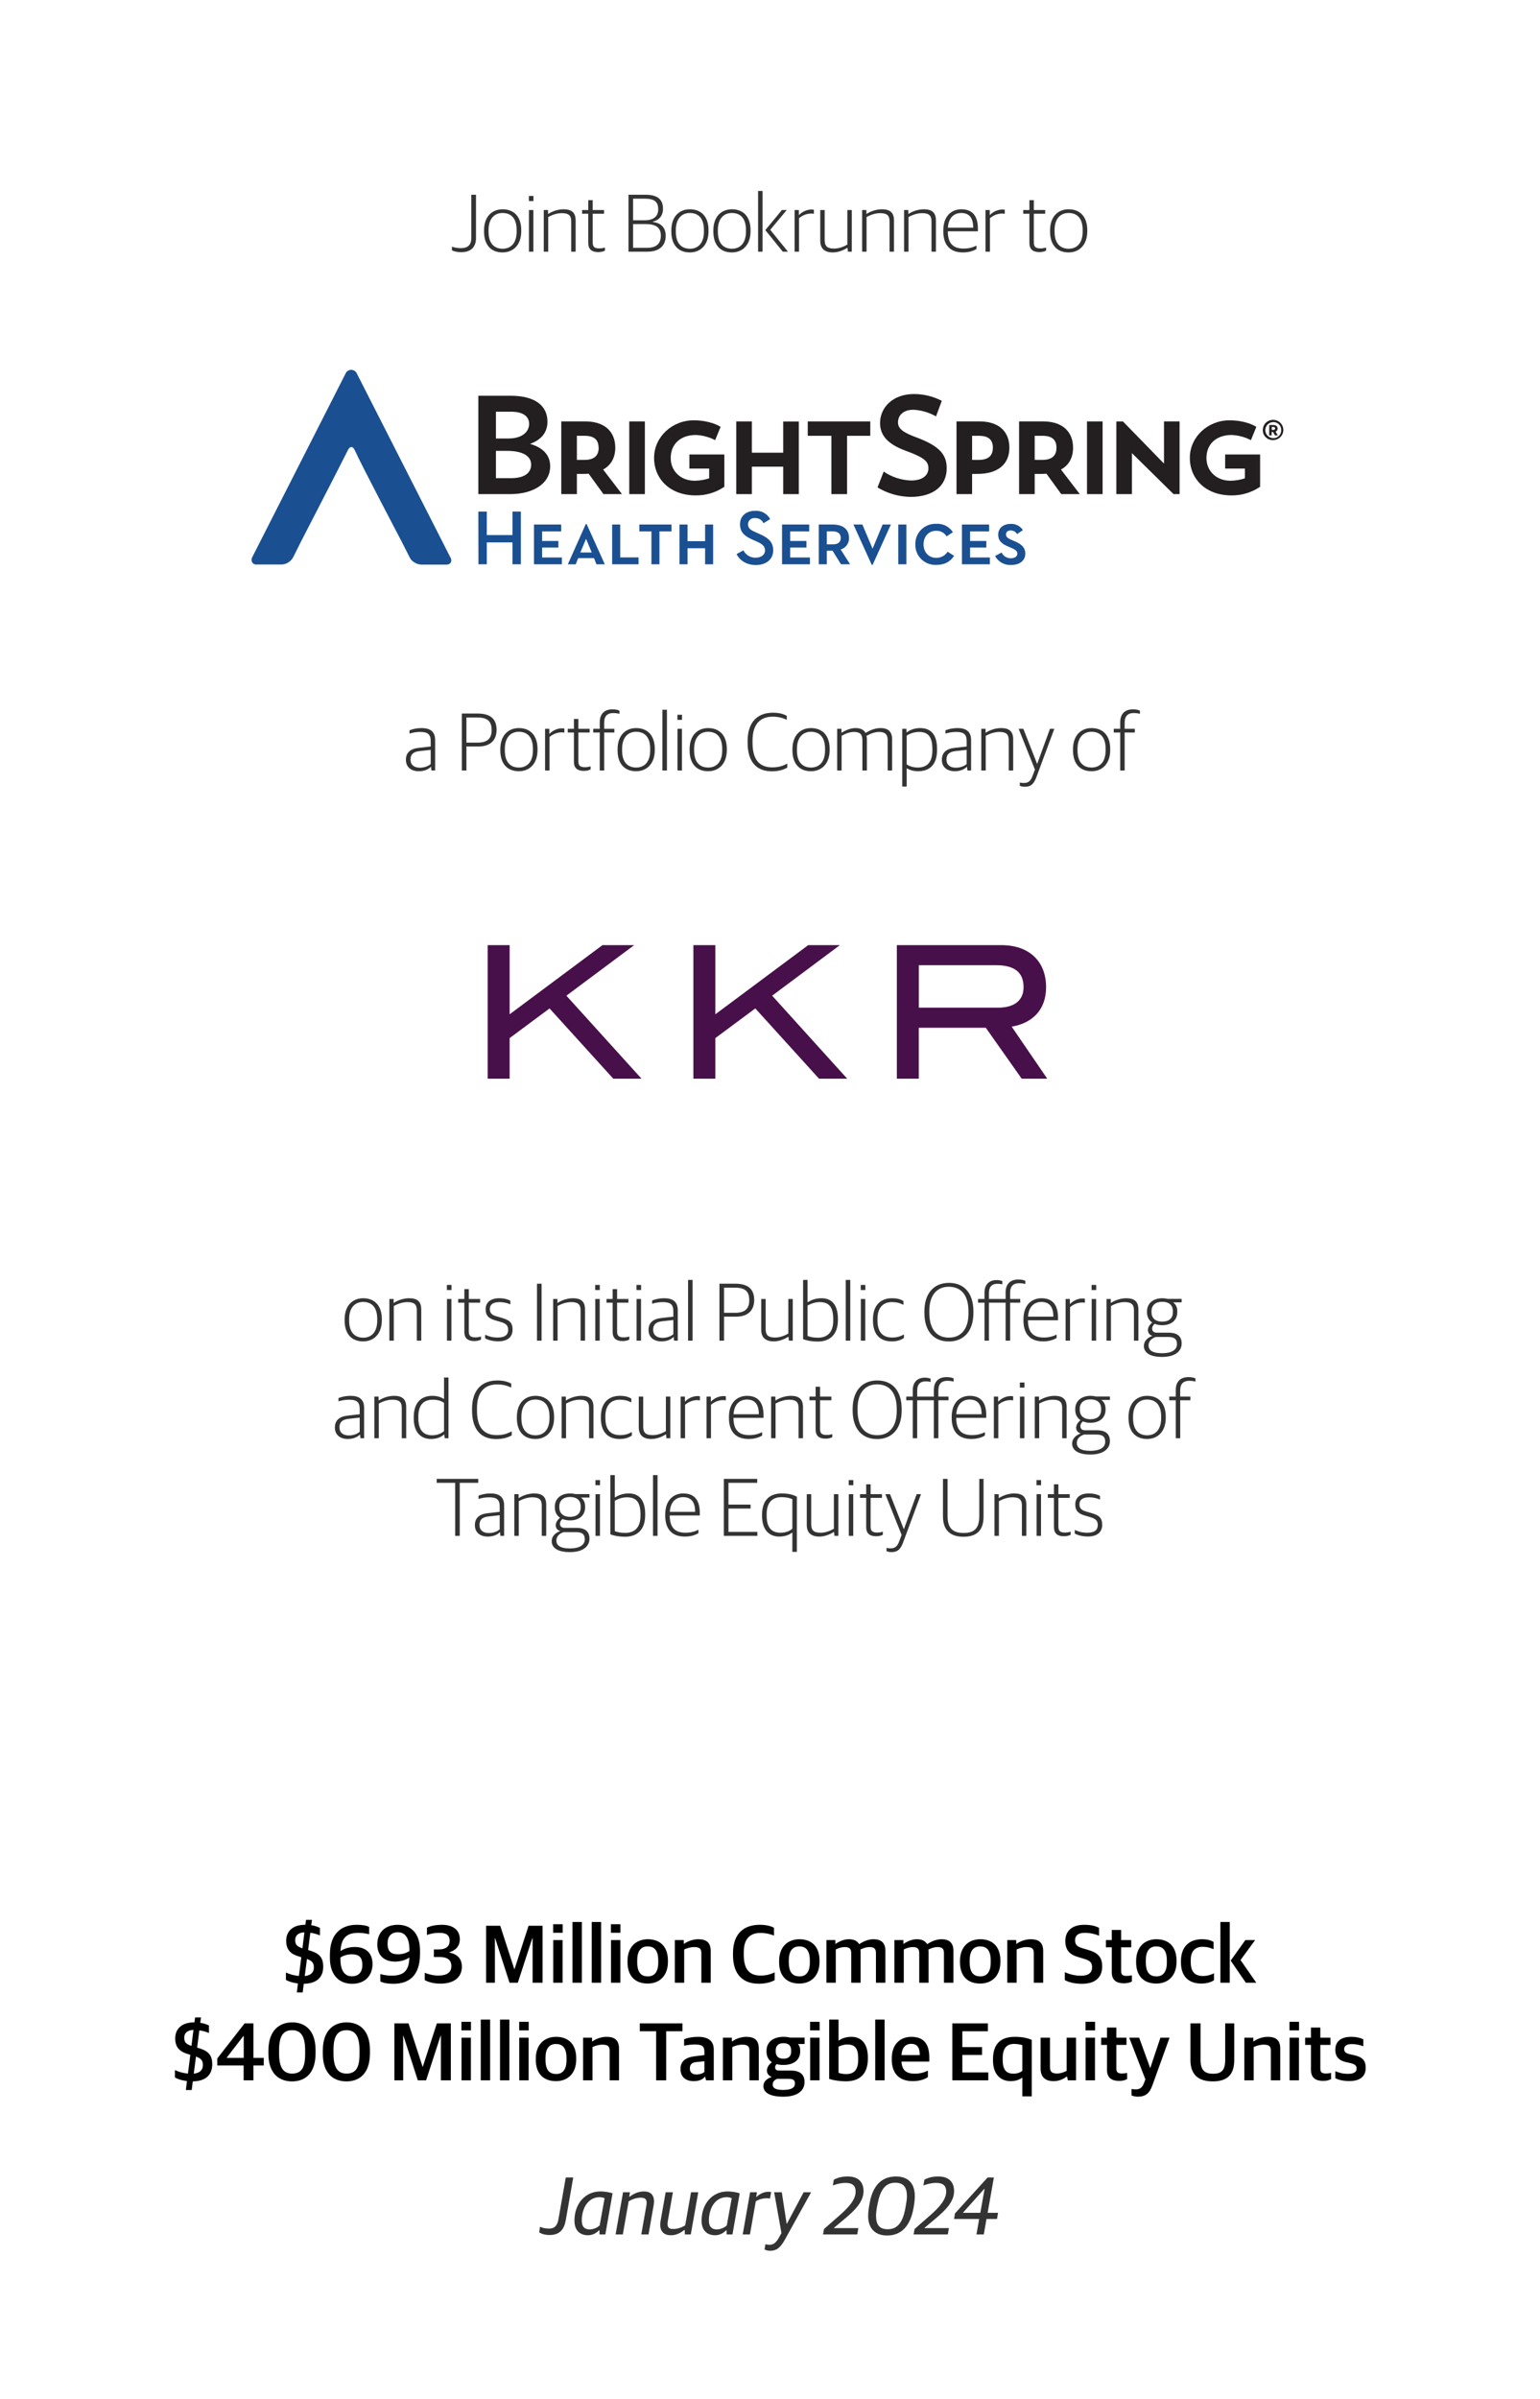
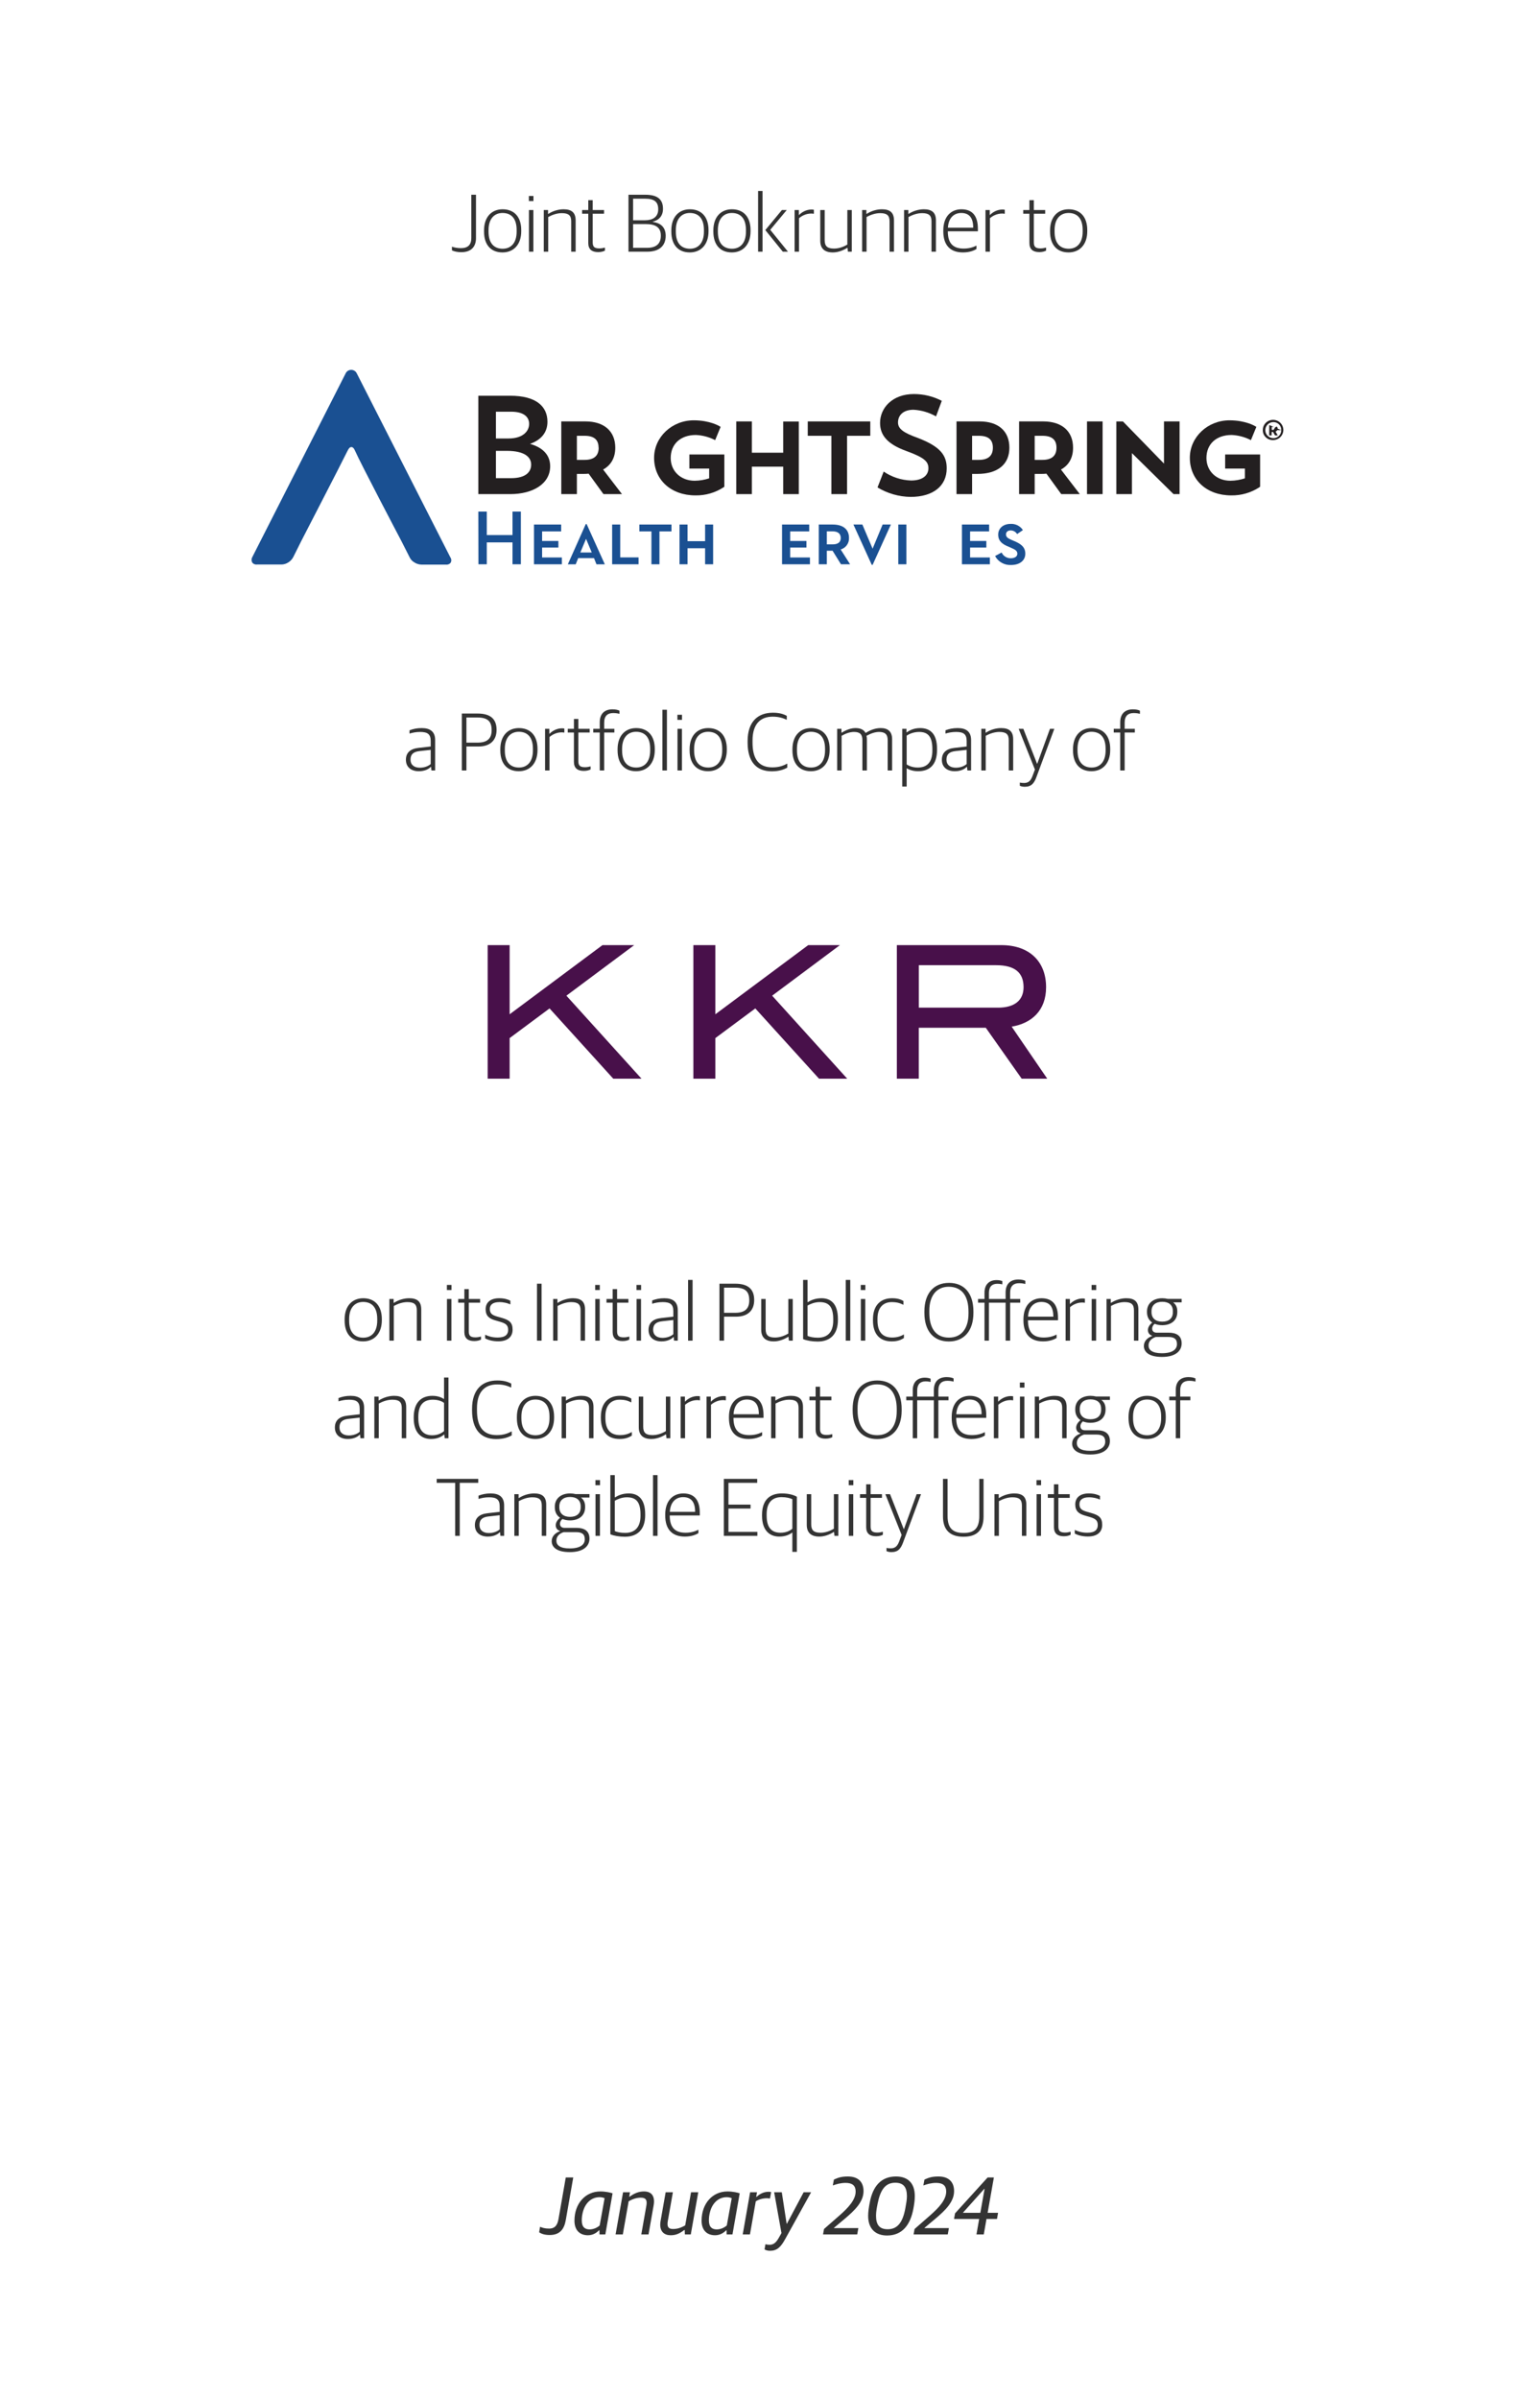
<svg xmlns="http://www.w3.org/2000/svg" width="300" height="467" viewBox="0 0 300 467" fill="none">
-   <rect width="300" height="467" fill="white" />
  <path d="M89.862 49.096C89.126 49.096 88.534 48.968 88.038 48.744V48.024C88.486 48.184 89.126 48.312 89.782 48.312C91.19 48.312 91.814 47.624 91.814 46.344V37.912H92.726V46.36C92.726 47.96 91.862 49.096 89.862 49.096ZM97.892 49.144C95.701 49.144 94.293 47.736 94.293 45.08V44.856C94.293 42.2 95.812 40.744 97.909 40.744C100.101 40.744 101.541 42.152 101.541 44.808V45.016C101.541 47.672 100.005 49.144 97.892 49.144ZM97.924 48.424C99.54 48.424 100.645 47.304 100.645 45.096V44.776C100.645 42.376 99.46 41.464 97.892 41.464C96.276 41.464 95.172 42.616 95.172 44.776V45.112C95.172 47.48 96.356 48.424 97.924 48.424ZM103.04 49V40.888H103.904V49H103.04ZM103.024 39.144V38.152H103.92V39.144H103.024ZM105.93 49V40.888H106.762V41.64H106.81C107.674 41.08 108.762 40.744 109.786 40.744C111.338 40.744 112.138 41.368 112.138 42.92V49H111.274V43.096C111.274 41.944 110.778 41.496 109.434 41.496C108.554 41.496 107.61 41.8 106.794 42.248V49H105.93ZM116.534 49.08C115.302 49.08 114.598 48.552 114.598 47.304V41.608H113.398V40.888H114.598V38.968H115.462V40.888H117.67V41.608H115.462V47.176C115.462 48.008 115.75 48.36 116.758 48.36C117.11 48.36 117.51 48.296 117.846 48.2V48.792C117.558 48.936 117.158 49.08 116.534 49.08ZM122.434 49V37.912H125.698C128.146 37.912 129.154 38.856 129.154 40.648C129.154 41.992 128.418 42.84 127.17 43.16V43.208C128.498 43.368 129.682 44.088 129.682 45.912C129.682 47.816 128.466 49 126.082 49H122.434ZM123.33 48.248H126.034C127.81 48.248 128.738 47.48 128.738 45.864C128.738 44.232 127.65 43.624 125.81 43.624H123.33V48.248ZM123.33 42.888H125.618C127.106 42.888 128.226 42.28 128.226 40.744C128.226 39.24 127.41 38.68 125.634 38.68H123.33V42.888ZM134.377 49.144C132.185 49.144 130.777 47.736 130.777 45.08V44.856C130.777 42.2 132.297 40.744 134.393 40.744C136.585 40.744 138.025 42.152 138.025 44.808V45.016C138.025 47.672 136.489 49.144 134.377 49.144ZM134.409 48.424C136.025 48.424 137.129 47.304 137.129 45.096V44.776C137.129 42.376 135.945 41.464 134.377 41.464C132.761 41.464 131.657 42.616 131.657 44.776V45.112C131.657 47.48 132.841 48.424 134.409 48.424ZM142.564 49.144C140.372 49.144 138.964 47.736 138.964 45.08V44.856C138.964 42.2 140.484 40.744 142.58 40.744C144.772 40.744 146.212 42.152 146.212 44.808V45.016C146.212 47.672 144.676 49.144 142.564 49.144ZM142.596 48.424C144.212 48.424 145.316 47.304 145.316 45.096V44.776C145.316 42.376 144.132 41.464 142.564 41.464C140.948 41.464 139.844 42.616 139.844 44.776V45.112C139.844 47.48 141.028 48.424 142.596 48.424ZM147.68 49V37.176H148.544V49H147.68ZM152.496 49L149.088 44.792L152.32 40.888H153.264L150.048 44.744L153.504 49H152.496ZM154.789 49V40.888H155.621V41.848H155.669C156.165 41.32 157.061 40.792 158.069 40.792C158.245 40.792 158.453 40.808 158.549 40.84V41.624C158.373 41.592 158.149 41.576 158.005 41.576C157.093 41.576 156.229 41.976 155.653 42.488V49H154.789ZM162.236 49.144C160.684 49.144 159.788 48.424 159.788 46.872V40.888H160.652V46.744C160.652 47.944 161.18 48.392 162.476 48.392C163.372 48.392 164.268 48.088 165.068 47.608V40.888H165.932V49H165.18L165.1 48.248H165.052C164.188 48.792 163.196 49.144 162.236 49.144ZM167.946 49V40.888H168.778V41.64H168.826C169.69 41.08 170.778 40.744 171.802 40.744C173.354 40.744 174.154 41.368 174.154 42.92V49H173.29V43.096C173.29 41.944 172.794 41.496 171.45 41.496C170.57 41.496 169.626 41.8 168.81 42.248V49H167.946ZM176.117 49V40.888H176.949V41.64H176.997C177.861 41.08 178.949 40.744 179.973 40.744C181.525 40.744 182.325 41.368 182.325 42.92V49H181.461V43.096C181.461 41.944 180.965 41.496 179.621 41.496C178.741 41.496 177.797 41.8 176.981 42.248V49H176.117ZM187.585 49.144C185.041 49.144 183.761 47.656 183.761 45.048V44.856C183.761 42.04 185.377 40.744 187.281 40.744C189.489 40.744 190.497 42.104 190.497 44.536V45.032H184.641C184.641 47.368 185.665 48.392 187.713 48.392C188.801 48.392 189.569 48.136 190.225 47.816V48.472C189.729 48.792 188.833 49.144 187.585 49.144ZM187.249 41.464C185.969 41.464 184.785 42.264 184.657 44.328H189.585C189.585 42.424 188.833 41.464 187.249 41.464ZM191.977 49V40.888H192.809V41.848H192.857C193.353 41.32 194.249 40.792 195.257 40.792C195.433 40.792 195.641 40.808 195.737 40.84V41.624C195.561 41.592 195.337 41.576 195.193 41.576C194.281 41.576 193.417 41.976 192.841 42.488V49H191.977ZM202.471 49.08C201.239 49.08 200.535 48.552 200.535 47.304V41.608H199.335V40.888H200.535V38.968H201.399V40.888H203.607V41.608H201.399V47.176C201.399 48.008 201.687 48.36 202.695 48.36C203.047 48.36 203.447 48.296 203.783 48.2V48.792C203.495 48.936 203.095 49.08 202.471 49.08ZM208.158 49.144C205.966 49.144 204.558 47.736 204.558 45.08V44.856C204.558 42.2 206.078 40.744 208.174 40.744C210.366 40.744 211.806 42.152 211.806 44.808V45.016C211.806 47.672 210.27 49.144 208.158 49.144ZM208.19 48.424C209.806 48.424 210.91 47.304 210.91 45.096V44.776C210.91 42.376 209.726 41.464 208.158 41.464C206.542 41.464 205.438 42.616 205.438 44.776V45.112C205.438 47.48 206.622 48.424 208.19 48.424Z" fill="black" fill-opacity="0.8" />
  <path d="M70.736 261.144C68.544 261.144 67.136 259.736 67.136 257.08V256.856C67.136 254.2 68.656 252.744 70.752 252.744C72.944 252.744 74.384 254.152 74.384 256.808V257.016C74.384 259.672 72.848 261.144 70.736 261.144ZM70.768 260.424C72.384 260.424 73.488 259.304 73.488 257.096V256.776C73.488 254.376 72.304 253.464 70.736 253.464C69.12 253.464 68.016 254.616 68.016 256.776V257.112C68.016 259.48 69.2 260.424 70.768 260.424ZM75.852 261V252.888H76.684V253.64H76.732C77.596 253.08 78.684 252.744 79.708 252.744C81.26 252.744 82.06 253.368 82.06 254.92V261H81.196V255.096C81.196 253.944 80.7 253.496 79.356 253.496C78.476 253.496 77.532 253.8 76.716 254.248V261H75.852ZM87.071 261V252.888H87.935V261H87.071ZM87.055 251.144V250.152H87.951V251.144H87.055ZM92.393 261.08C91.161 261.08 90.457 260.552 90.457 259.304V253.608H89.257V252.888H90.457V250.968H91.321V252.888H93.529V253.608H91.321V259.176C91.321 260.008 91.609 260.36 92.617 260.36C92.969 260.36 93.369 260.296 93.705 260.2V260.792C93.417 260.936 93.017 261.08 92.393 261.08ZM97.07 261.128C95.982 261.128 95.118 260.888 94.51 260.552V259.848C95.166 260.136 95.822 260.392 96.974 260.392C98.446 260.392 98.99 259.784 98.99 258.92C98.99 257.992 98.558 257.656 97.406 257.32L96.526 257.064C95.326 256.728 94.606 256.2 94.606 254.888C94.606 253.624 95.47 252.744 97.246 252.744C98.286 252.744 98.974 252.984 99.422 253.224V253.944C98.926 253.704 98.126 253.496 97.294 253.496C96.046 253.496 95.422 253.976 95.422 254.824C95.422 255.656 95.806 256.008 96.814 256.296L97.71 256.552C99.182 256.968 99.854 257.448 99.854 258.856C99.854 260.232 98.926 261.128 97.07 261.128ZM104.608 261V249.912H105.504V261H104.608ZM107.758 261V252.888H108.59V253.64H108.638C109.502 253.08 110.59 252.744 111.614 252.744C113.166 252.744 113.966 253.368 113.966 254.92V261H113.102V255.096C113.102 253.944 112.606 253.496 111.262 253.496C110.382 253.496 109.438 253.8 108.622 254.248V261H107.758ZM115.962 261V252.888H116.826V261H115.962ZM115.946 251.144V250.152H116.842V251.144H115.946ZM121.284 261.08C120.052 261.08 119.348 260.552 119.348 259.304V253.608H118.148V252.888H119.348V250.968H120.212V252.888H122.42V253.608H120.212V259.176C120.212 260.008 120.5 260.36 121.508 260.36C121.86 260.36 122.26 260.296 122.596 260.2V260.792C122.308 260.936 121.908 261.08 121.284 261.08ZM124.009 261V252.888H124.873V261H124.009ZM123.993 251.144V250.152H124.889V251.144H123.993ZM128.851 261.144C127.363 261.144 126.339 260.344 126.339 258.92C126.339 257.528 127.203 256.776 128.787 256.6L131.171 256.328V255.272C131.171 253.912 130.547 253.496 129.091 253.496C128.291 253.496 127.619 253.64 127.043 253.816V253.176C127.747 252.904 128.499 252.744 129.411 252.744C131.091 252.744 132.035 253.448 132.035 255.08V261H131.315L131.235 260.296H131.187C130.787 260.712 130.035 261.144 128.851 261.144ZM129.059 260.456C129.987 260.456 130.755 260.12 131.171 259.736V256.984L129.011 257.224C127.795 257.352 127.235 257.848 127.235 258.888C127.235 259.896 127.939 260.456 129.059 260.456ZM134.04 261V249.176H134.92V261H134.04ZM140.153 261V249.912H143.225C145.849 249.912 146.921 251.08 146.921 253.096C146.921 255.176 145.609 256.328 143.417 256.328H141.049V261H140.153ZM141.049 255.576H143.241C145.145 255.576 145.961 254.744 145.961 253.16C145.961 251.496 145.273 250.68 143.145 250.68H141.049V255.576ZM150.736 261.144C149.184 261.144 148.288 260.424 148.288 258.872V252.888H149.152V258.744C149.152 259.944 149.68 260.392 150.976 260.392C151.872 260.392 152.768 260.088 153.568 259.608V252.888H154.432V261H153.68L153.6 260.248H153.552C152.688 260.792 151.696 261.144 150.736 261.144ZM159.278 261.176C158.27 261.176 157.134 261 156.446 260.696V249.176H157.31V253.496H157.374C158.014 253.112 158.83 252.744 160.046 252.744C161.726 252.744 163.23 253.672 163.23 256.792V256.984C163.23 259.72 161.774 261.176 159.278 261.176ZM159.342 260.424C161.022 260.424 162.318 259.544 162.318 257.096V256.84C162.318 254.28 161.374 253.496 159.661 253.496C158.67 253.496 157.822 253.88 157.31 254.168V260.072C157.789 260.28 158.414 260.424 159.342 260.424ZM164.758 261V249.176H165.638V261H164.758ZM167.696 261V252.888H168.56V261H167.696ZM167.68 251.144V250.152H168.576V251.144H167.68ZM173.706 261.144C171.338 261.144 170.058 259.672 170.058 257.064V256.856C170.058 253.992 171.674 252.744 173.754 252.744C174.794 252.744 175.418 252.936 175.994 253.288V254.024C175.306 253.688 174.746 253.496 173.69 253.496C172.106 253.496 170.938 254.52 170.938 256.728V257.048C170.938 259.224 171.85 260.392 173.802 260.392C174.938 260.392 175.642 260.04 176.09 259.784V260.488C175.562 260.824 174.89 261.144 173.706 261.144ZM184.844 261.16C181.916 261.16 180.076 259.192 180.076 255.576V255.32C180.076 251.784 181.916 249.752 184.876 249.752C187.788 249.752 189.628 251.72 189.628 255.336V255.592C189.628 259.096 187.788 261.16 184.844 261.16ZM184.86 260.408C187.324 260.408 188.668 258.6 188.668 255.72V255.336C188.668 252.328 187.404 250.52 184.828 250.504C182.412 250.504 181.036 252.296 181.036 255.176V255.56C181.036 258.568 182.3 260.408 184.86 260.408ZM191.787 261V253.608H190.523V252.888H191.787V251.64C191.787 249.992 192.795 249.208 194.123 249.208C194.667 249.208 194.987 249.304 195.259 249.4V250.04C195.003 249.976 194.715 249.928 194.267 249.928C193.275 249.928 192.651 250.472 192.651 251.72V252.888H195.899V251.624C195.899 249.864 196.923 249.096 198.379 249.096C199.003 249.096 199.451 249.208 199.739 249.352V249.976C199.467 249.896 199.067 249.816 198.523 249.816C197.451 249.816 196.779 250.344 196.779 251.688V252.888H198.747V253.608H196.779V261H195.899V253.608H192.651V261H191.787ZM203.195 261.144C200.651 261.144 199.371 259.656 199.371 257.048V256.856C199.371 254.04 200.987 252.744 202.891 252.744C205.099 252.744 206.107 254.104 206.107 256.536V257.032H200.251C200.251 259.368 201.275 260.392 203.323 260.392C204.411 260.392 205.179 260.136 205.835 259.816V260.472C205.339 260.792 204.443 261.144 203.195 261.144ZM202.859 253.464C201.579 253.464 200.395 254.264 200.267 256.328H205.195C205.195 254.424 204.443 253.464 202.859 253.464ZM207.586 261V252.888H208.418V253.848H208.466C208.962 253.32 209.858 252.792 210.866 252.792C211.042 252.792 211.25 252.808 211.346 252.84V253.624C211.17 253.592 210.946 253.576 210.802 253.576C209.89 253.576 209.026 253.976 208.45 254.488V261H207.586ZM212.665 261V252.888H213.529V261H212.665ZM212.649 251.144V250.152H213.545V251.144H212.649ZM215.555 261V252.888H216.387V253.64H216.435C217.299 253.08 218.387 252.744 219.411 252.744C220.963 252.744 221.763 253.368 221.763 254.92V261H220.899V255.096C220.899 253.944 220.403 253.496 219.059 253.496C218.179 253.496 217.235 253.8 216.419 254.248V261H215.555ZM226.369 264.168C223.873 264.168 222.833 263.24 222.833 262.04C222.833 261.064 223.553 260.424 224.449 260.088V260.04C224.001 259.928 223.617 259.528 223.617 258.952C223.617 258.44 223.921 257.912 224.465 257.48C223.841 257.064 223.441 256.392 223.441 255.464V255.32C223.441 253.704 224.689 252.744 226.417 252.744C226.801 252.744 227.153 252.792 227.489 252.872H230.193V253.544H228.529C229.057 253.928 229.345 254.504 229.345 255.288V255.432C229.345 257.112 228.081 257.992 226.401 257.992C225.857 257.992 225.361 257.896 224.929 257.72C224.657 257.944 224.449 258.28 224.449 258.648C224.449 259.144 224.753 259.448 225.345 259.448H227.681C229.121 259.448 230.193 259.992 230.193 261.544C230.193 262.936 229.089 264.168 226.369 264.168ZM226.337 263.448C228.497 263.448 229.281 262.648 229.281 261.672C229.281 260.632 228.689 260.28 227.553 260.28H225.153C224.353 260.552 223.745 261.08 223.745 261.928C223.745 262.808 224.433 263.448 226.337 263.448ZM226.401 257.304C227.681 257.304 228.481 256.68 228.481 255.464V255.272C228.481 254.008 227.649 253.432 226.401 253.432C225.137 253.432 224.321 254.088 224.321 255.256V255.448C224.321 256.68 225.169 257.304 226.401 257.304ZM67.749 280.144C66.261 280.144 65.237 279.344 65.237 277.92C65.237 276.528 66.101 275.776 67.685 275.6L70.069 275.328V274.272C70.069 272.912 69.445 272.496 67.989 272.496C67.189 272.496 66.517 272.64 65.941 272.816V272.176C66.645 271.904 67.397 271.744 68.309 271.744C69.989 271.744 70.933 272.448 70.933 274.08V280H70.213L70.133 279.296H70.085C69.685 279.712 68.933 280.144 67.749 280.144ZM67.957 279.456C68.885 279.456 69.653 279.12 70.069 278.736V275.984L67.909 276.224C66.693 276.352 66.133 276.848 66.133 277.888C66.133 278.896 66.837 279.456 67.957 279.456ZM72.922 280V271.888H73.754V272.64H73.802C74.666 272.08 75.754 271.744 76.778 271.744C78.33 271.744 79.13 272.368 79.13 273.92V280H78.266V274.096C78.266 272.944 77.77 272.496 76.426 272.496C75.546 272.496 74.602 272.8 73.786 273.248V280H72.922ZM83.942 280.144C82.23 280.144 80.598 279.104 80.598 276.096V275.92C80.598 272.992 82.118 271.744 84.214 271.744C85.286 271.744 86.006 272.048 86.502 272.368V268.176H87.366V280H86.63L86.55 279.28H86.502C85.926 279.776 85.126 280.144 83.942 280.144ZM84.198 279.424C85.254 279.424 85.99 279.04 86.502 278.608V273.12C86.038 272.752 85.254 272.496 84.326 272.496C82.614 272.496 81.494 273.392 81.494 275.808V276.064C81.494 278.544 82.598 279.424 84.198 279.424ZM96.663 280.16C93.623 280.16 91.959 278.24 91.959 274.576V274.288C91.959 270.48 93.959 268.752 96.887 268.752C98.135 268.752 98.935 269.008 99.591 269.36V270.128C98.807 269.776 98.007 269.52 96.839 269.52C94.439 269.52 92.919 270.976 92.919 274.144V274.576C92.919 277.68 94.071 279.392 96.775 279.392C98.199 279.392 98.999 279.008 99.687 278.656V279.44C99.031 279.808 98.103 280.16 96.663 280.16ZM104.291 280.144C102.099 280.144 100.691 278.736 100.691 276.08V275.856C100.691 273.2 102.211 271.744 104.307 271.744C106.499 271.744 107.939 273.152 107.939 275.808V276.016C107.939 278.672 106.403 280.144 104.291 280.144ZM104.323 279.424C105.939 279.424 107.043 278.304 107.043 276.096V275.776C107.043 273.376 105.859 272.464 104.291 272.464C102.675 272.464 101.571 273.616 101.571 275.776V276.112C101.571 278.48 102.755 279.424 104.323 279.424ZM109.406 280V271.888H110.238V272.64H110.286C111.15 272.08 112.238 271.744 113.262 271.744C114.814 271.744 115.614 272.368 115.614 273.92V280H114.75V274.096C114.75 272.944 114.254 272.496 112.91 272.496C112.03 272.496 111.086 272.8 110.27 273.248V280H109.406ZM120.698 280.144C118.33 280.144 117.05 278.672 117.05 276.064V275.856C117.05 272.992 118.666 271.744 120.746 271.744C121.786 271.744 122.41 271.936 122.986 272.288V273.024C122.298 272.688 121.738 272.496 120.682 272.496C119.098 272.496 117.93 273.52 117.93 275.728V276.048C117.93 278.224 118.842 279.392 120.794 279.392C121.93 279.392 122.634 279.04 123.082 278.784V279.488C122.554 279.824 121.882 280.144 120.698 280.144ZM126.885 280.144C125.333 280.144 124.437 279.424 124.437 277.872V271.888H125.301V277.744C125.301 278.944 125.829 279.392 127.125 279.392C128.021 279.392 128.917 279.088 129.717 278.608V271.888H130.581V280H129.829L129.749 279.248H129.701C128.837 279.792 127.845 280.144 126.885 280.144ZM132.594 280V271.888H133.426V272.848H133.474C133.97 272.32 134.866 271.792 135.874 271.792C136.05 271.792 136.258 271.808 136.354 271.84V272.624C136.178 272.592 135.954 272.576 135.81 272.576C134.898 272.576 134.034 272.976 133.458 273.488V280H132.594ZM137.641 280V271.888H138.473V272.848H138.521C139.017 272.32 139.913 271.792 140.921 271.792C141.097 271.792 141.305 271.808 141.401 271.84V272.624C141.225 272.592 141.001 272.576 140.857 272.576C139.945 272.576 139.081 272.976 138.505 273.488V280H137.641ZM145.827 280.144C143.283 280.144 142.003 278.656 142.003 276.048V275.856C142.003 273.04 143.619 271.744 145.523 271.744C147.731 271.744 148.739 273.104 148.739 275.536V276.032H142.883C142.883 278.368 143.907 279.392 145.955 279.392C147.043 279.392 147.811 279.136 148.467 278.816V279.472C147.971 279.792 147.075 280.144 145.827 280.144ZM145.491 272.464C144.211 272.464 143.027 273.264 142.899 275.328H147.827C147.827 273.424 147.075 272.464 145.491 272.464ZM150.219 280V271.888H151.051V272.64H151.099C151.963 272.08 153.051 271.744 154.075 271.744C155.627 271.744 156.427 272.368 156.427 273.92V280H155.563V274.096C155.563 272.944 155.067 272.496 153.723 272.496C152.843 272.496 151.899 272.8 151.083 273.248V280H150.219ZM160.823 280.08C159.591 280.08 158.887 279.552 158.887 278.304V272.608H157.687V271.888H158.887V269.968H159.751V271.888H161.959V272.608H159.751V278.176C159.751 279.008 160.039 279.36 161.047 279.36C161.399 279.36 161.799 279.296 162.135 279.2V279.792C161.847 279.936 161.447 280.08 160.823 280.08ZM170.867 280.16C167.939 280.16 166.099 278.192 166.099 274.576V274.32C166.099 270.784 167.939 268.752 170.899 268.752C173.811 268.752 175.651 270.72 175.651 274.336V274.592C175.651 278.096 173.811 280.16 170.867 280.16ZM170.883 279.408C173.347 279.408 174.691 277.6 174.691 274.72V274.336C174.691 271.328 173.427 269.52 170.851 269.504C168.435 269.504 167.059 271.296 167.059 274.176V274.56C167.059 277.568 168.323 279.408 170.883 279.408ZM177.81 280V272.608H176.546V271.888H177.81V270.64C177.81 268.992 178.818 268.208 180.146 268.208C180.69 268.208 181.01 268.304 181.282 268.4V269.04C181.026 268.976 180.738 268.928 180.29 268.928C179.298 268.928 178.674 269.472 178.674 270.72V271.888H181.922V270.624C181.922 268.864 182.946 268.096 184.402 268.096C185.026 268.096 185.474 268.208 185.762 268.352V268.976C185.49 268.896 185.09 268.816 184.546 268.816C183.474 268.816 182.802 269.344 182.802 270.688V271.888H184.77V272.608H182.802V280H181.922V272.608H178.674V280H177.81ZM189.218 280.144C186.674 280.144 185.394 278.656 185.394 276.048V275.856C185.394 273.04 187.01 271.744 188.914 271.744C191.122 271.744 192.13 273.104 192.13 275.536V276.032H186.274C186.274 278.368 187.298 279.392 189.346 279.392C190.434 279.392 191.202 279.136 191.858 278.816V279.472C191.362 279.792 190.466 280.144 189.218 280.144ZM188.882 272.464C187.602 272.464 186.418 273.264 186.29 275.328H191.218C191.218 273.424 190.466 272.464 188.882 272.464ZM193.61 280V271.888H194.442V272.848H194.49C194.986 272.32 195.882 271.792 196.89 271.792C197.066 271.792 197.274 271.808 197.37 271.84V272.624C197.194 272.592 196.97 272.576 196.826 272.576C195.914 272.576 195.05 272.976 194.474 273.488V280H193.61ZM198.688 280V271.888H199.552V280H198.688ZM198.672 270.144V269.152H199.568V270.144H198.672ZM201.578 280V271.888H202.41V272.64H202.458C203.322 272.08 204.41 271.744 205.434 271.744C206.986 271.744 207.786 272.368 207.786 273.92V280H206.922V274.096C206.922 272.944 206.426 272.496 205.082 272.496C204.202 272.496 203.258 272.8 202.442 273.248V280H201.578ZM212.392 283.168C209.896 283.168 208.856 282.24 208.856 281.04C208.856 280.064 209.576 279.424 210.472 279.088V279.04C210.024 278.928 209.64 278.528 209.64 277.952C209.64 277.44 209.944 276.912 210.488 276.48C209.864 276.064 209.464 275.392 209.464 274.464V274.32C209.464 272.704 210.712 271.744 212.44 271.744C212.824 271.744 213.176 271.792 213.512 271.872H216.216V272.544H214.552C215.08 272.928 215.368 273.504 215.368 274.288V274.432C215.368 276.112 214.104 276.992 212.424 276.992C211.88 276.992 211.384 276.896 210.952 276.72C210.68 276.944 210.472 277.28 210.472 277.648C210.472 278.144 210.776 278.448 211.368 278.448H213.704C215.144 278.448 216.216 278.992 216.216 280.544C216.216 281.936 215.112 283.168 212.392 283.168ZM212.36 282.448C214.52 282.448 215.304 281.648 215.304 280.672C215.304 279.632 214.712 279.28 213.576 279.28H211.176C210.376 279.552 209.768 280.08 209.768 280.928C209.768 281.808 210.456 282.448 212.36 282.448ZM212.424 276.304C213.704 276.304 214.504 275.68 214.504 274.464V274.272C214.504 273.008 213.672 272.432 212.424 272.432C211.16 272.432 210.344 273.088 210.344 274.256V274.448C210.344 275.68 211.192 276.304 212.424 276.304ZM223.447 280.144C221.255 280.144 219.847 278.736 219.847 276.08V275.856C219.847 273.2 221.367 271.744 223.463 271.744C225.655 271.744 227.095 273.152 227.095 275.808V276.016C227.095 278.672 225.559 280.144 223.447 280.144ZM223.479 279.424C225.095 279.424 226.199 278.304 226.199 276.096V275.776C226.199 273.376 225.015 272.464 223.447 272.464C221.831 272.464 220.727 273.616 220.727 275.776V276.112C220.727 278.48 221.911 279.424 223.479 279.424ZM229.045 280V272.608H227.781V271.888H229.045V270.624C229.045 268.864 230.069 268.096 231.525 268.096C232.149 268.096 232.581 268.208 232.885 268.352V268.976C232.613 268.896 232.213 268.816 231.669 268.816C230.597 268.816 229.909 269.344 229.909 270.688V271.888H231.893V272.608H229.909V280H229.045ZM88.668 299V288.68H85.069V287.912H93.165V288.68H89.564V299H88.668ZM95.022 299.144C93.534 299.144 92.51 298.344 92.51 296.92C92.51 295.528 93.374 294.776 94.959 294.6L97.343 294.328V293.272C97.343 291.912 96.719 291.496 95.263 291.496C94.463 291.496 93.79 291.64 93.215 291.816V291.176C93.918 290.904 94.671 290.744 95.582 290.744C97.263 290.744 98.207 291.448 98.207 293.08V299H97.487L97.406 298.296H97.359C96.959 298.712 96.207 299.144 95.022 299.144ZM95.231 298.456C96.159 298.456 96.927 298.12 97.343 297.736V294.984L95.183 295.224C93.966 295.352 93.406 295.848 93.406 296.888C93.406 297.896 94.111 298.456 95.231 298.456ZM100.196 299V290.888H101.028V291.64H101.076C101.94 291.08 103.028 290.744 104.052 290.744C105.604 290.744 106.404 291.368 106.404 292.92V299H105.54V293.096C105.54 291.944 105.044 291.496 103.7 291.496C102.82 291.496 101.876 291.8 101.06 292.248V299H100.196ZM111.009 302.168C108.513 302.168 107.473 301.24 107.473 300.04C107.473 299.064 108.193 298.424 109.089 298.088V298.04C108.641 297.928 108.257 297.528 108.257 296.952C108.257 296.44 108.561 295.912 109.105 295.48C108.481 295.064 108.081 294.392 108.081 293.464V293.32C108.081 291.704 109.329 290.744 111.057 290.744C111.441 290.744 111.793 290.792 112.129 290.872H114.833V291.544H113.169C113.697 291.928 113.985 292.504 113.985 293.288V293.432C113.985 295.112 112.721 295.992 111.041 295.992C110.497 295.992 110.001 295.896 109.569 295.72C109.297 295.944 109.089 296.28 109.089 296.648C109.089 297.144 109.393 297.448 109.985 297.448H112.321C113.761 297.448 114.833 297.992 114.833 299.544C114.833 300.936 113.729 302.168 111.009 302.168ZM110.977 301.448C113.137 301.448 113.921 300.648 113.921 299.672C113.921 298.632 113.329 298.28 112.193 298.28H109.793C108.993 298.552 108.385 299.08 108.385 299.928C108.385 300.808 109.073 301.448 110.977 301.448ZM111.041 295.304C112.321 295.304 113.121 294.68 113.121 293.464V293.272C113.121 292.008 112.289 291.432 111.041 291.432C109.777 291.432 108.961 292.088 108.961 293.256V293.448C108.961 294.68 109.809 295.304 111.041 295.304ZM116.009 299V290.888H116.873V299H116.009ZM115.993 289.144V288.152H116.889V289.144H115.993ZM121.731 299.176C120.723 299.176 119.587 299 118.899 298.696V287.176H119.763V291.496H119.827C120.467 291.112 121.283 290.744 122.499 290.744C124.179 290.744 125.683 291.672 125.683 294.792V294.984C125.683 297.72 124.227 299.176 121.731 299.176ZM121.795 298.424C123.475 298.424 124.771 297.544 124.771 295.096V294.84C124.771 292.28 123.827 291.496 122.115 291.496C121.123 291.496 120.275 291.88 119.763 292.168V298.072C120.243 298.28 120.867 298.424 121.795 298.424ZM127.212 299V287.176H128.092V299H127.212ZM133.413 299.144C130.869 299.144 129.589 297.656 129.589 295.048V294.856C129.589 292.04 131.205 290.744 133.109 290.744C135.317 290.744 136.325 292.104 136.325 294.536V295.032H130.469C130.469 297.368 131.493 298.392 133.541 298.392C134.629 298.392 135.397 298.136 136.053 297.816V298.472C135.557 298.792 134.661 299.144 133.413 299.144ZM133.077 291.464C131.797 291.464 130.613 292.264 130.485 294.328H135.413C135.413 292.424 134.661 291.464 133.077 291.464ZM141.013 299V287.912H147.509V288.68H141.909V292.92H146.213V293.688H141.909V298.232H147.541V299H141.013ZM154.354 302.12V298.376H154.306C153.794 298.76 153.01 299.144 151.794 299.144C150.082 299.144 148.45 298.104 148.45 295.096V294.92C148.45 291.816 150.162 290.744 152.306 290.744C153.602 290.744 154.578 291.016 155.234 291.384V302.12H154.354ZM152.049 298.392C153.106 298.392 153.858 298.04 154.354 297.608V291.864C153.874 291.64 153.154 291.464 152.258 291.464C150.546 291.464 149.346 292.392 149.346 294.808V295.064C149.346 297.544 150.434 298.392 152.049 298.392ZM159.611 299.144C158.059 299.144 157.163 298.424 157.163 296.872V290.888H158.027V296.744C158.027 297.944 158.555 298.392 159.851 298.392C160.747 298.392 161.643 298.088 162.443 297.608V290.888H163.307V299H162.555L162.475 298.248H162.427C161.563 298.792 160.571 299.144 159.611 299.144ZM165.353 299V290.888H166.217V299H165.353ZM165.337 289.144V288.152H166.233V289.144H165.337ZM170.674 299.08C169.442 299.08 168.738 298.552 168.738 297.304V291.608H167.538V290.888H168.738V288.968H169.602V290.888H171.81V291.608H169.602V297.176C169.602 298.008 169.89 298.36 170.898 298.36C171.25 298.36 171.65 298.296 171.986 298.2V298.792C171.698 298.936 171.298 299.08 170.674 299.08ZM173.657 302.168C173.305 302.168 172.921 302.088 172.697 301.976V301.352C172.921 301.4 173.225 301.432 173.529 301.432C174.377 301.432 174.809 301 175.145 300.136L175.641 298.824L172.473 290.888H173.385L176.057 297.688H176.089L178.569 290.888H179.417L175.945 300.248C175.481 301.512 174.937 302.168 173.657 302.168ZM187.682 299.176C185.154 299.176 183.698 297.928 183.698 295.224V287.912H184.594V295.176C184.594 297.608 185.714 298.44 187.714 298.44C189.714 298.44 190.77 297.624 190.77 295.16V287.912H191.602V295.208C191.602 297.976 190.242 299.176 187.682 299.176ZM193.727 299V290.888H194.559V291.64H194.607C195.471 291.08 196.559 290.744 197.583 290.744C199.135 290.744 199.935 291.368 199.935 292.92V299H199.071V293.096C199.071 291.944 198.575 291.496 197.231 291.496C196.351 291.496 195.407 291.8 194.591 292.248V299H193.727ZM201.931 299V290.888H202.795V299H201.931ZM201.915 289.144V288.152H202.811V289.144H201.915ZM207.253 299.08C206.021 299.08 205.317 298.552 205.317 297.304V291.608H204.117V290.888H205.317V288.968H206.181V290.888H208.389V291.608H206.181V297.176C206.181 298.008 206.469 298.36 207.477 298.36C207.829 298.36 208.229 298.296 208.565 298.2V298.792C208.277 298.936 207.877 299.08 207.253 299.08ZM211.93 299.128C210.842 299.128 209.978 298.888 209.37 298.552V297.848C210.026 298.136 210.682 298.392 211.834 298.392C213.306 298.392 213.85 297.784 213.85 296.92C213.85 295.992 213.418 295.656 212.266 295.32L211.386 295.064C210.186 294.728 209.465 294.2 209.465 292.888C209.465 291.624 210.33 290.744 212.106 290.744C213.146 290.744 213.834 290.984 214.282 291.224V291.944C213.786 291.704 212.986 291.496 212.154 291.496C210.906 291.496 210.282 291.976 210.282 292.824C210.282 293.656 210.666 294.008 211.674 294.296L212.57 294.552C214.042 294.968 214.714 295.448 214.714 296.856C214.714 298.232 213.786 299.128 211.93 299.128Z" fill="black" fill-opacity="0.8" />
  <path d="M107.079 435.112C106.151 435.112 105.495 434.904 105.031 434.584L105.207 433.512C105.655 433.704 106.135 433.864 106.967 433.864C108.183 433.864 108.615 433.096 108.807 431.96L110.215 423.912H111.671L110.215 432.216C109.911 433.944 109.095 435.112 107.079 435.112ZM114.531 435.16C112.947 435.16 111.907 434.184 111.907 432.328C111.907 428.968 114.051 426.632 116.947 426.632C118.003 426.632 118.995 426.872 119.331 427L117.923 435H116.787L116.771 434.2H116.691C116.179 434.728 115.459 435.16 114.531 435.16ZM114.851 434.024C115.587 434.024 116.323 433.704 116.819 433.256L117.779 427.944C117.443 427.816 117.187 427.752 116.787 427.752C115.171 427.752 113.955 428.936 113.523 430.728C113.395 431.24 113.331 431.72 113.331 432.28C113.331 433.608 113.987 434.024 114.851 434.024ZM119.92 435L121.376 426.792H122.72L122.576 427.656H122.656C123.552 427 124.432 426.632 125.44 426.632C126.976 426.632 127.408 427.576 127.408 428.6C127.408 428.824 127.376 429.048 127.344 429.256L126.336 435H124.928L125.904 429.464C125.952 429.224 125.968 429.016 125.968 428.84C125.968 428.168 125.664 427.848 124.832 427.848C124.112 427.848 123.36 428.04 122.464 428.552L121.328 435H119.92ZM130.648 435.16C129.4 435.16 128.632 434.456 128.616 433.16C128.616 432.936 128.632 432.68 128.68 432.408L129.672 426.792H131.08L130.104 432.328C130.056 432.568 130.04 432.776 130.04 432.968C130.04 433.608 130.312 433.944 131.096 433.944C131.896 433.944 132.584 433.752 133.48 433.24L134.616 426.792H136.024L134.568 435H133.416L133.384 434.136H133.304C132.44 434.792 131.72 435.16 130.648 435.16ZM139.297 435.16C137.713 435.16 136.673 434.184 136.673 432.328C136.673 428.968 138.817 426.632 141.713 426.632C142.769 426.632 143.761 426.872 144.097 427L142.689 435H141.553L141.537 434.2H141.457C140.945 434.728 140.225 435.16 139.297 435.16ZM139.617 434.024C140.353 434.024 141.089 433.704 141.585 433.256L142.545 427.944C142.209 427.816 141.953 427.752 141.553 427.752C139.937 427.752 138.721 428.936 138.289 430.728C138.161 431.24 138.097 431.72 138.097 432.28C138.097 433.608 138.753 434.024 139.617 434.024ZM144.686 435L146.126 426.792H147.47L147.31 427.688H147.39C148.014 427.08 148.846 426.696 149.726 426.696C149.934 426.696 150.158 426.728 150.222 426.76L149.998 428.008C149.79 427.976 149.518 427.96 149.374 427.96C148.606 427.96 147.87 428.168 147.23 428.552L146.094 435H144.686ZM150.009 438.184C149.529 438.184 149.161 438.056 148.937 437.912L149.113 436.904C149.321 436.968 149.577 437.016 149.897 437.016C150.649 437.016 151.145 436.648 151.689 435.704L152.233 434.744L150.809 426.792H152.297L153.241 432.92H153.289L156.553 426.792H158.009L152.921 435.976C152.073 437.512 151.321 438.184 150.009 438.184ZM160.332 435L160.524 433.944L163.58 431.272C165.308 429.752 166.684 428.232 166.684 426.648C166.684 425.512 166.06 424.968 164.732 424.968C163.756 424.968 162.972 425.208 162.236 425.464L162.444 424.328C163.228 423.96 163.9 423.72 165.164 423.72C167.324 423.72 168.22 424.936 168.22 426.568C168.22 428.648 166.556 430.28 164.54 431.976L162.46 433.72V433.768H167.212L166.988 435H160.332ZM172.8 435.208C170.64 435.208 169.12 433.992 169.12 431.384C169.12 430.584 169.264 429.688 169.424 428.84C170.016 425.592 171.664 423.72 174.544 423.72C176.8 423.72 178.208 424.952 178.208 427.544C178.208 428.376 178.08 429.192 177.936 429.96C177.344 433.192 175.744 435.208 172.8 435.208ZM172.928 433.992C174.88 433.992 175.872 432.6 176.368 429.896C176.528 429.016 176.672 428.264 176.672 427.576C176.672 425.848 176.048 424.936 174.4 424.936C172.448 424.936 171.488 426.344 170.96 429.032C170.784 429.896 170.656 430.664 170.656 431.352C170.656 433.08 171.28 433.992 172.928 433.992ZM177.972 435L178.164 433.944L181.22 431.272C182.948 429.752 184.324 428.232 184.324 426.648C184.324 425.512 183.7 424.968 182.372 424.968C181.396 424.968 180.612 425.208 179.876 425.464L180.084 424.328C180.868 423.96 181.54 423.72 182.804 423.72C184.964 423.72 185.86 424.936 185.86 426.568C185.86 428.648 184.196 430.28 182.18 431.976L180.1 433.72V433.768H184.852L184.628 435H177.972ZM190.22 435L190.748 431.992H185.852L186.044 430.904L192.396 423.912H193.612L192.396 430.792H194.428L194.22 431.992H192.172L191.644 435H190.22ZM187.612 430.792H190.972L191.804 426.136H191.74L187.612 430.744V430.792Z" fill="black" fill-opacity="0.8" />
-   <path d="M57.829 387.888L58.037 386.144C57.061 386.032 56.277 385.776 55.701 385.456V384.016C56.437 384.352 57.301 384.608 58.229 384.688L58.693 381.04L58.357 380.928C56.709 380.464 55.749 379.664 55.749 377.84C55.749 376.032 56.965 374.72 59.429 374.72H59.493L59.621 373.76H60.773L60.629 374.8C61.381 374.912 61.893 375.12 62.325 375.328V376.784C61.813 376.576 61.205 376.368 60.453 376.272L60.021 379.632C61.989 380.176 62.965 380.896 62.965 382.864C62.965 384.896 61.765 386.16 59.173 386.208L58.965 387.888H57.829ZM61.141 383.04C61.141 382.176 60.837 381.744 59.797 381.376L59.365 384.704C60.597 384.576 61.141 383.936 61.141 383.04ZM57.509 377.664C57.509 378.528 57.765 378.928 58.917 379.296L59.301 376.192C58.149 376.224 57.509 376.784 57.509 377.664ZM68.603 386.208C65.819 386.208 64.266 384.224 64.266 381.216V380.528C64.266 376.24 66.715 374.72 69.483 374.72C70.57 374.72 71.403 374.864 71.915 375.136V376.56C71.483 376.448 70.683 376.288 69.867 376.288C68.01 376.288 66.475 376.832 66.331 379.84C66.922 379.424 67.915 379.04 69.13 379.04C71.178 379.04 72.57 380.16 72.57 382.368C72.57 384.496 71.21 386.208 68.603 386.208ZM68.555 384.752C69.867 384.752 70.587 383.92 70.587 382.544C70.587 380.848 69.722 380.464 68.507 380.464C67.594 380.464 66.843 380.752 66.314 381.088V381.376C66.314 383.36 66.954 384.752 68.555 384.752ZM76.619 386.208C75.499 386.208 74.587 386.032 74.091 385.744V384.304C74.523 384.448 75.403 384.624 76.203 384.624C78.395 384.624 79.659 383.968 79.755 381.088C79.147 381.504 78.171 381.888 76.971 381.888C74.907 381.888 73.499 380.752 73.499 378.528C73.499 376.432 74.811 374.72 77.499 374.72C80.059 374.72 81.819 376.4 81.819 379.712V380.4C81.819 384.672 79.643 386.208 76.619 386.208ZM77.563 380.464C78.491 380.464 79.227 380.176 79.755 379.84V379.552C79.755 377.392 78.971 376.176 77.531 376.176C76.155 376.176 75.499 377.008 75.499 378.384C75.499 380.08 76.347 380.464 77.563 380.464ZM85.816 386.176C84.392 386.176 83.432 385.856 82.744 385.488V384.064C83.496 384.368 84.44 384.608 85.32 384.608C87 384.608 87.928 384.048 87.928 382.768C87.928 381.504 87.064 380.992 85.608 380.992H84.52V379.52H85.448C86.792 379.52 87.592 378.992 87.592 377.84C87.592 376.64 86.824 376.288 85.56 376.288C84.536 376.288 83.864 376.464 83.176 376.704V375.28C83.96 374.912 85 374.72 86.104 374.72C88.216 374.72 89.576 375.728 89.576 377.504C89.576 378.832 88.824 379.68 87.528 380.08V380.128C89.016 380.416 89.976 381.248 89.976 382.896C89.976 384.976 88.392 386.176 85.816 386.176ZM94.698 386V374.912H97.45L100.186 383.344H100.234L102.97 374.912H105.69V386H103.754V377.344H103.69L100.874 386H99.258L96.458 377.328H96.41V386H94.698ZM107.773 386V377.696H109.597V386H107.773ZM107.757 376.272V374.608H109.613V376.272H107.757ZM111.523 386V374.176H113.347V386H111.523ZM115.273 386V374.176H117.097V386H115.273ZM119.023 386V377.696H120.847V386H119.023ZM119.007 376.272V374.608H120.863V376.272H119.007ZM126.181 386.16C123.669 386.16 122.245 384.624 122.245 382.016V381.76C122.245 379.088 123.861 377.536 126.197 377.536C128.677 377.536 130.117 379.056 130.117 381.696V381.936C130.117 384.624 128.501 386.16 126.181 386.16ZM126.213 384.768C127.477 384.768 128.229 383.904 128.229 382.096V381.68C128.229 379.52 127.317 378.928 126.165 378.928C124.869 378.928 124.133 379.824 124.133 381.616V382.016C124.133 384.176 125.045 384.768 126.213 384.768ZM131.459 386V377.696H133.203V378.416H133.283C133.987 377.904 135.011 377.536 136.035 377.536C137.635 377.536 138.451 378.208 138.451 379.824V386H136.627V380.272C136.627 379.408 136.339 379.056 135.187 379.056C134.547 379.056 133.795 379.28 133.283 379.52V386H131.459ZM147.802 386.192C144.714 386.192 142.794 384.384 142.794 380.624V380.24C142.794 376.224 145.13 374.72 147.994 374.72C149.226 374.72 150.106 374.944 150.778 375.296V376.816C149.93 376.496 149.162 376.304 148.122 376.304C146.202 376.304 144.89 377.36 144.89 380.016V380.576C144.89 383.136 145.802 384.608 148.154 384.608C149.434 384.608 150.234 384.288 150.906 383.984V385.504C150.138 385.92 149.114 386.192 147.802 386.192ZM155.712 386.16C153.2 386.16 151.776 384.624 151.776 382.016V381.76C151.776 379.088 153.392 377.536 155.728 377.536C158.208 377.536 159.648 379.056 159.648 381.696V381.936C159.648 384.624 158.032 386.16 155.712 386.16ZM155.744 384.768C157.008 384.768 157.76 383.904 157.76 382.096V381.68C157.76 379.52 156.848 378.928 155.696 378.928C154.4 378.928 153.664 379.824 153.664 381.616V382.016C153.664 384.176 154.576 384.768 155.744 384.768ZM160.99 386V377.696H162.734V378.416H162.814C163.518 377.936 164.382 377.536 165.358 377.536C166.302 377.536 166.958 377.824 167.342 378.464H167.422C168.286 377.888 169.23 377.536 170.174 377.536C171.63 377.536 172.478 378.192 172.478 379.808V386H170.638V380.256C170.638 379.408 170.334 379.056 169.358 379.056C168.814 379.056 168.238 379.232 167.614 379.536C167.63 379.664 167.646 379.776 167.646 379.92V386H165.822V380.256C165.822 379.408 165.502 379.056 164.542 379.056C163.95 379.056 163.326 379.264 162.814 379.52V386H160.99ZM174.24 386V377.696H175.984V378.416H176.064C176.768 377.936 177.632 377.536 178.608 377.536C179.552 377.536 180.208 377.824 180.592 378.464H180.672C181.536 377.888 182.48 377.536 183.424 377.536C184.88 377.536 185.728 378.192 185.728 379.808V386H183.888V380.256C183.888 379.408 183.584 379.056 182.608 379.056C182.064 379.056 181.488 379.232 180.864 379.536C180.88 379.664 180.896 379.776 180.896 379.92V386H179.072V380.256C179.072 379.408 178.752 379.056 177.792 379.056C177.2 379.056 176.576 379.264 176.064 379.52V386H174.24ZM190.946 386.16C188.434 386.16 187.01 384.624 187.01 382.016V381.76C187.01 379.088 188.626 377.536 190.962 377.536C193.442 377.536 194.882 379.056 194.882 381.696V381.936C194.882 384.624 193.266 386.16 190.946 386.16ZM190.978 384.768C192.242 384.768 192.994 383.904 192.994 382.096V381.68C192.994 379.52 192.082 378.928 190.93 378.928C189.634 378.928 188.898 379.824 188.898 381.616V382.016C188.898 384.176 189.81 384.768 190.978 384.768ZM196.225 386V377.696H197.969V378.416H198.049C198.753 377.904 199.777 377.536 200.801 377.536C202.401 377.536 203.217 378.208 203.217 379.824V386H201.393V380.272C201.393 379.408 201.105 379.056 199.953 379.056C199.312 379.056 198.561 379.28 198.049 379.52V386H196.225ZM210.76 386.208C209.32 386.208 208.2 385.904 207.432 385.488V383.952C208.344 384.352 209.4 384.64 210.6 384.64C212.104 384.64 212.744 384 212.744 382.992C212.744 382.064 212.344 381.68 211.112 381.328L210.056 381.008C208.488 380.56 207.528 379.744 207.528 377.856C207.528 376 208.76 374.72 211.224 374.72C212.696 374.72 213.48 375.008 214.104 375.312V376.848C213.416 376.56 212.504 376.288 211.272 376.288C210.088 376.288 209.432 376.784 209.432 377.696C209.432 378.576 209.768 378.96 210.872 379.28L211.928 379.6C213.656 380.096 214.712 380.832 214.712 382.816C214.712 384.896 213.448 386.208 210.76 386.208ZM218.947 386.112C217.523 386.112 216.579 385.536 216.579 383.968V379.104H215.443V377.696H216.579V375.728H218.403V377.696H220.371V379.104H218.403V383.696C218.403 384.416 218.659 384.672 219.523 384.672C219.843 384.672 220.195 384.624 220.499 384.56V385.76C220.163 385.936 219.731 386.112 218.947 386.112ZM225.259 386.16C222.747 386.16 221.323 384.624 221.323 382.016V381.76C221.323 379.088 222.939 377.536 225.275 377.536C227.755 377.536 229.195 379.056 229.195 381.696V381.936C229.195 384.624 227.579 386.16 225.259 386.16ZM225.291 384.768C226.555 384.768 227.307 383.904 227.307 382.096V381.68C227.307 379.52 226.395 378.928 225.243 378.928C223.947 378.928 223.211 379.824 223.211 381.616V382.016C223.211 384.176 224.123 384.768 225.291 384.768ZM234.025 386.16C231.561 386.16 230.057 384.784 230.057 382.032V381.776C230.057 378.88 231.801 377.536 234.121 377.536C235.225 377.536 235.865 377.744 236.409 378.048V379.472C235.721 379.2 235.225 379.008 234.201 379.008C232.825 379.008 231.961 379.888 231.961 381.568V381.952C231.961 383.872 232.745 384.688 234.345 384.688C235.369 384.688 236.073 384.368 236.489 384.16V385.52C235.961 385.856 235.193 386.16 234.025 386.16ZM237.74 386V374.176H239.564V386H237.74ZM242.7 386L239.74 381.696L242.604 377.696H244.508L241.66 381.584L244.732 386H242.7ZM36.211 406.888L36.419 405.144C35.443 405.032 34.659 404.776 34.083 404.456V403.016C34.819 403.352 35.683 403.608 36.611 403.688L37.075 400.04L36.739 399.928C35.091 399.464 34.131 398.664 34.131 396.84C34.131 395.032 35.347 393.72 37.811 393.72H37.875L38.003 392.76H39.155L39.011 393.8C39.763 393.912 40.275 394.12 40.707 394.328V395.784C40.195 395.576 39.587 395.368 38.835 395.272L38.403 398.632C40.371 399.176 41.347 399.896 41.347 401.864C41.347 403.896 40.147 405.16 37.555 405.208L37.347 406.888H36.211ZM39.523 402.04C39.523 401.176 39.219 400.744 38.179 400.376L37.747 403.704C38.979 403.576 39.523 402.936 39.523 402.04ZM35.891 396.664C35.891 397.528 36.147 397.928 37.299 398.296L37.683 395.192C36.531 395.224 35.891 395.784 35.891 396.664ZM47.462 405V402.104H42.326V400.744L47.654 393.912H49.366V400.632H51.382V402.104H49.366V405H47.462ZM44.166 400.632H47.478V396.376H47.414L44.166 400.584V400.632ZM56.898 405.208C54.322 405.208 52.29 403.64 52.29 399.816V399.24C52.29 395.224 54.466 393.72 56.93 393.72C59.41 393.72 61.474 395.224 61.474 399.144V399.72C61.474 403.672 59.426 405.208 56.898 405.208ZM56.898 403.688C58.674 403.688 59.442 402.6 59.442 399.912V399.144C59.442 396.504 58.674 395.24 56.914 395.24C55.154 395.24 54.37 396.424 54.37 399.032V399.816C54.37 402.408 55.138 403.688 56.898 403.688ZM67.492 405.208C64.916 405.208 62.884 403.64 62.884 399.816V399.24C62.884 395.224 65.06 393.72 67.524 393.72C70.004 393.72 72.068 395.224 72.068 399.144V399.72C72.068 403.672 70.02 405.208 67.492 405.208ZM67.492 403.688C69.268 403.688 70.036 402.6 70.036 399.912V399.144C70.036 396.504 69.268 395.24 67.508 395.24C65.748 395.24 64.964 396.424 64.964 399.032V399.816C64.964 402.408 65.732 403.688 67.492 403.688ZM76.831 405V393.912H79.583L82.319 402.344H82.367L85.103 393.912H87.823V405H85.887V396.344H85.823L83.007 405H81.391L78.591 396.328H78.543V405H76.831ZM89.905 405V396.696H91.729V405H89.905ZM89.889 395.272V393.608H91.745V395.272H89.889ZM93.655 405V393.176H95.479V405H93.655ZM97.405 405V393.176H99.229V405H97.405ZM101.155 405V396.696H102.979V405H101.155ZM101.139 395.272V393.608H102.995V395.272H101.139ZM108.313 405.16C105.801 405.16 104.377 403.624 104.377 401.016V400.76C104.377 398.088 105.993 396.536 108.329 396.536C110.809 396.536 112.249 398.056 112.249 400.696V400.936C112.249 403.624 110.633 405.16 108.313 405.16ZM108.345 403.768C109.609 403.768 110.361 402.904 110.361 401.096V400.68C110.361 398.52 109.449 397.928 108.297 397.928C107.001 397.928 106.265 398.824 106.265 400.616V401.016C106.265 403.176 107.177 403.768 108.345 403.768ZM113.592 405V396.696H115.336V397.416H115.416C116.12 396.904 117.144 396.536 118.168 396.536C119.768 396.536 120.584 397.208 120.584 398.824V405H118.76V399.272C118.76 398.408 118.472 398.056 117.32 398.056C116.68 398.056 115.928 398.28 115.416 398.52V405H113.592ZM127.823 405V395.448H124.639V393.912H132.943V395.448H129.775V405H127.823ZM135.14 405.16C133.636 405.16 132.564 404.392 132.564 402.792C132.564 401.272 133.588 400.552 135.236 400.328L137.22 400.088V399.432C137.22 398.296 136.708 398.024 135.3 398.024C134.5 398.024 133.78 398.152 133.268 398.264V397C134.036 396.696 134.932 396.536 136.02 396.536C137.924 396.536 139.044 397.288 139.044 399.016V405H137.54L137.38 404.328H137.284C136.9 404.808 136.228 405.16 135.14 405.16ZM135.684 403.864C136.308 403.864 136.916 403.656 137.22 403.368V401.288L135.652 401.448C134.804 401.528 134.388 401.864 134.388 402.696C134.388 403.512 134.916 403.864 135.684 403.864ZM140.826 405V396.696H142.57V397.416H142.65C143.354 396.904 144.378 396.536 145.402 396.536C147.002 396.536 147.818 397.208 147.818 398.824V405H145.994V399.272C145.994 398.408 145.706 398.056 144.554 398.056C143.914 398.056 143.162 398.28 142.65 398.52V405H140.826ZM152.57 408.184C149.946 408.184 148.714 407.368 148.714 406.12C148.714 405.24 149.402 404.664 150.266 404.376V404.296C149.77 404.12 149.402 403.704 149.402 403.112C149.402 402.52 149.738 401.96 150.378 401.48C149.738 401.064 149.322 400.376 149.322 399.416V399.272C149.322 397.512 150.666 396.536 152.634 396.536C153.098 396.536 153.53 396.584 153.93 396.68H156.746V397.928H155.45C155.738 398.248 155.882 398.68 155.882 399.208V399.352C155.882 401.144 154.49 402.008 152.618 402.008C152.138 402.008 151.69 401.96 151.29 401.848C151.114 402.008 151.002 402.232 151.002 402.456C151.002 402.872 151.226 403.096 151.738 403.096H154.042C155.626 403.096 156.73 403.704 156.73 405.32C156.73 406.936 155.482 408.184 152.57 408.184ZM152.538 406.872C154.266 406.872 154.858 406.376 154.858 405.624C154.858 404.968 154.554 404.712 153.562 404.712H151.402C150.906 404.888 150.522 405.256 150.522 405.832C150.522 406.504 151.082 406.872 152.538 406.872ZM152.618 400.792C153.578 400.792 154.122 400.36 154.122 399.416V399.192C154.122 398.168 153.546 397.768 152.618 397.768C151.658 397.768 151.114 398.248 151.114 399.16V399.384C151.114 400.36 151.69 400.792 152.618 400.792ZM157.827 405V396.696H159.651V405H157.827ZM157.811 395.272V393.608H159.667V395.272H157.811ZM164.761 405.192C163.657 405.192 162.297 405 161.529 404.712V393.176H163.353V397.24H163.433C164.041 396.824 164.793 396.536 165.897 396.536C167.449 396.536 169.065 397.48 169.065 400.552V400.776C169.065 403.688 167.577 405.192 164.761 405.192ZM164.873 403.784C166.105 403.784 167.177 403.208 167.177 401.032V400.712C167.177 398.664 166.489 398.024 165.033 398.024C164.345 398.024 163.689 398.28 163.353 398.44V403.544C163.673 403.656 164.153 403.784 164.873 403.784ZM170.499 405V393.176H172.323V405H170.499ZM177.833 405.16C175.097 405.16 173.721 403.592 173.721 400.952V400.728C173.721 397.928 175.417 396.536 177.529 396.536C179.961 396.536 181.033 397.928 181.033 400.568V401.352H175.609C175.721 403.112 176.617 403.704 178.201 403.704C179.273 403.704 180.025 403.464 180.761 403.112V404.376C180.217 404.744 179.241 405.16 177.833 405.16ZM177.481 397.896C176.649 397.896 175.737 398.36 175.609 400.088H179.177C179.177 398.504 178.601 397.896 177.481 397.896ZM185.518 405V393.912H192.446V395.448H187.47V398.536H191.31V400.056H187.47V403.464H192.526V405H185.518ZM199.153 408.12V404.52H199.073C198.641 404.84 197.937 405.16 196.849 405.16C195.217 405.16 193.441 404.136 193.441 401.112V400.904C193.441 397.576 195.297 396.536 197.697 396.536C199.201 396.536 200.241 396.792 200.993 397.128V408.12H199.153ZM197.457 403.704C198.273 403.704 198.833 403.416 199.153 403.16V398.152C198.801 398.04 198.225 397.912 197.569 397.912C196.209 397.912 195.329 398.632 195.329 400.696V401.016C195.329 403.112 196.161 403.704 197.457 403.704ZM205.244 405.16C203.628 405.16 202.716 404.36 202.716 402.728V396.696H204.54V402.392C204.54 403.304 204.86 403.672 205.916 403.672C206.652 403.672 207.26 403.416 207.788 403.16V396.696H209.612V405H208.028L207.868 404.28H207.788C207.084 404.792 206.284 405.16 205.244 405.16ZM211.483 405V396.696H213.307V405H211.483ZM211.467 395.272V393.608H213.323V395.272H211.467ZM218.017 405.112C216.593 405.112 215.649 404.536 215.649 402.968V398.104H214.513V396.696H215.649V394.728H217.473V396.696H219.441V398.104H217.473V402.696C217.473 403.416 217.729 403.672 218.593 403.672C218.913 403.672 219.265 403.624 219.569 403.56V404.76C219.233 404.936 218.801 405.112 218.017 405.112ZM221.643 408.184C221.211 408.184 220.683 408.072 220.427 407.928V406.68C220.651 406.728 220.955 406.76 221.243 406.76C222.011 406.76 222.507 406.44 222.811 405.64L223.131 404.824L219.979 396.696H221.915L224.043 402.568H224.091L226.059 396.696H227.835L224.507 405.928C223.947 407.528 223.163 408.184 221.643 408.184ZM236.243 405.208C233.443 405.208 231.907 403.864 231.907 401.112V393.912H233.875V401C233.875 403.064 234.707 403.72 236.323 403.72C237.923 403.72 238.675 403.08 238.675 401V393.912H240.435V401.064C240.435 403.896 239.075 405.208 236.243 405.208ZM242.404 405V396.696H244.148V397.416H244.228C244.932 396.904 245.956 396.536 246.98 396.536C248.58 396.536 249.396 397.208 249.396 398.824V405H247.572V399.272C247.572 398.408 247.284 398.056 246.132 398.056C245.492 398.056 244.74 398.28 244.228 398.52V405H242.404ZM251.218 405V396.696H253.042V405H251.218ZM251.202 395.272V393.608H253.058V395.272H251.202ZM257.752 405.112C256.328 405.112 255.384 404.536 255.384 402.968V398.104H254.248V396.696H255.384V394.728H257.208V396.696H259.176V398.104H257.208V402.696C257.208 403.416 257.464 403.672 258.328 403.672C258.648 403.672 259 403.624 259.304 403.56V404.76C258.968 404.936 258.536 405.112 257.752 405.112ZM262.879 405.144C261.791 405.144 260.815 404.952 260.127 404.584V403.224C260.815 403.496 261.455 403.736 262.607 403.736C263.775 403.736 264.271 403.368 264.271 402.728C264.271 402.12 263.951 401.848 263.039 401.64L262.255 401.464C260.975 401.176 260.127 400.552 260.127 399.064C260.127 397.528 261.103 396.536 263.199 396.536C264.335 396.536 265.055 396.76 265.583 397.016V398.376C265.119 398.184 264.287 397.944 263.359 397.944C262.367 397.944 261.855 398.264 261.855 398.904C261.855 399.512 262.191 399.736 262.991 399.928L263.775 400.104C265.407 400.472 266.047 401.112 266.047 402.584C266.047 404.28 264.879 405.144 262.879 405.144Z" fill="black" />
  <path d="M81.585 150.144C80.097 150.144 79.073 149.344 79.073 147.92C79.073 146.528 79.937 145.776 81.521 145.6L83.905 145.328V144.272C83.905 142.912 83.281 142.496 81.825 142.496C81.025 142.496 80.353 142.64 79.777 142.816V142.176C80.481 141.904 81.233 141.744 82.145 141.744C83.825 141.744 84.769 142.448 84.769 144.08V150H84.049L83.969 149.296H83.921C83.521 149.712 82.769 150.144 81.585 150.144ZM81.793 149.456C82.721 149.456 83.489 149.12 83.905 148.736V145.984L81.745 146.224C80.529 146.352 79.969 146.848 79.969 147.888C79.969 148.896 80.673 149.456 81.793 149.456ZM89.966 150V138.912H93.038C95.662 138.912 96.734 140.08 96.734 142.096C96.734 144.176 95.422 145.328 93.23 145.328H90.862V150H89.966ZM90.862 144.576H93.054C94.958 144.576 95.774 143.744 95.774 142.16C95.774 140.496 95.086 139.68 92.958 139.68H90.862V144.576ZM101.064 150.144C98.872 150.144 97.464 148.736 97.464 146.08V145.856C97.464 143.2 98.984 141.744 101.08 141.744C103.272 141.744 104.712 143.152 104.712 145.808V146.016C104.712 148.672 103.176 150.144 101.064 150.144ZM101.096 149.424C102.712 149.424 103.816 148.304 103.816 146.096V145.776C103.816 143.376 102.632 142.464 101.064 142.464C99.448 142.464 98.344 143.616 98.344 145.776V146.112C98.344 148.48 99.528 149.424 101.096 149.424ZM106.18 150V141.888H107.012V142.848H107.06C107.556 142.32 108.452 141.792 109.46 141.792C109.636 141.792 109.844 141.808 109.94 141.84V142.624C109.764 142.592 109.54 142.576 109.396 142.576C108.484 142.576 107.62 142.976 107.044 143.488V150H106.18ZM113.737 150.08C112.505 150.08 111.801 149.552 111.801 148.304V142.608H110.601V141.888H111.801V139.968H112.665V141.888H114.873V142.608H112.665V148.176C112.665 149.008 112.953 149.36 113.961 149.36C114.313 149.36 114.713 149.296 115.049 149.2V149.792C114.761 149.936 114.361 150.08 113.737 150.08ZM116.834 150V142.608H115.57V141.888H116.834V140.624C116.834 138.864 117.858 138.096 119.314 138.096C119.938 138.096 120.37 138.208 120.674 138.352V138.976C120.402 138.896 120.002 138.816 119.458 138.816C118.386 138.816 117.698 139.344 117.698 140.688V141.888H119.682V142.608H117.698V150H116.834ZM123.908 150.144C121.716 150.144 120.308 148.736 120.308 146.08V145.856C120.308 143.2 121.828 141.744 123.924 141.744C126.116 141.744 127.556 143.152 127.556 145.808V146.016C127.556 148.672 126.02 150.144 123.908 150.144ZM123.94 149.424C125.556 149.424 126.66 148.304 126.66 146.096V145.776C126.66 143.376 125.476 142.464 123.908 142.464C122.292 142.464 121.188 143.616 121.188 145.776V146.112C121.188 148.48 122.372 149.424 123.94 149.424ZM129.04 150V138.176H129.92V150H129.04ZM131.978 150V141.888H132.842V150H131.978ZM131.962 140.144V139.152H132.858V140.144H131.962ZM137.939 150.144C135.747 150.144 134.339 148.736 134.339 146.08V145.856C134.339 143.2 135.859 141.744 137.955 141.744C140.147 141.744 141.587 143.152 141.587 145.808V146.016C141.587 148.672 140.051 150.144 137.939 150.144ZM137.971 149.424C139.587 149.424 140.691 148.304 140.691 146.096V145.776C140.691 143.376 139.507 142.464 137.939 142.464C136.323 142.464 135.219 143.616 135.219 145.776V146.112C135.219 148.48 136.403 149.424 137.971 149.424ZM150.343 150.16C147.303 150.16 145.639 148.24 145.639 144.576V144.288C145.639 140.48 147.639 138.752 150.567 138.752C151.815 138.752 152.615 139.008 153.271 139.36V140.128C152.487 139.776 151.687 139.52 150.519 139.52C148.119 139.52 146.599 140.976 146.599 144.144V144.576C146.599 147.68 147.751 149.392 150.455 149.392C151.879 149.392 152.679 149.008 153.367 148.656V149.44C152.711 149.808 151.783 150.16 150.343 150.16ZM157.971 150.144C155.779 150.144 154.371 148.736 154.371 146.08V145.856C154.371 143.2 155.891 141.744 157.987 141.744C160.179 141.744 161.619 143.152 161.619 145.808V146.016C161.619 148.672 160.083 150.144 157.971 150.144ZM158.003 149.424C159.619 149.424 160.723 148.304 160.723 146.096V145.776C160.723 143.376 159.539 142.464 157.971 142.464C156.355 142.464 155.251 143.616 155.251 145.776V146.112C155.251 148.48 156.435 149.424 158.003 149.424ZM163.086 150V141.888H163.918V142.64H163.966C164.83 142.096 165.758 141.744 166.67 141.744C167.598 141.744 168.27 142.048 168.606 142.672H168.654C169.694 142.032 170.654 141.744 171.566 141.744C172.926 141.744 173.79 142.368 173.79 143.92V150H172.926V144.096C172.926 142.944 172.382 142.496 171.246 142.496C170.51 142.496 169.71 142.752 168.798 143.248C168.846 143.456 168.878 143.664 168.878 143.92V150H167.998V144.096C167.998 142.944 167.502 142.496 166.366 142.496C165.566 142.496 164.766 142.784 163.95 143.248V150H163.086ZM175.758 153.12V141.888H176.59V142.576H176.638C177.23 142.144 178.094 141.744 179.246 141.744C181.07 141.744 182.542 142.704 182.542 145.808V145.984C182.542 148.88 181.102 150.144 178.846 150.144C177.854 150.144 177.118 149.856 176.622 149.568V153.12H175.758ZM178.782 149.424C180.542 149.424 181.63 148.464 181.63 146.096V145.84C181.63 143.248 180.654 142.496 179.038 142.496C177.982 142.496 177.118 142.88 176.622 143.216V148.816C177.086 149.136 177.854 149.424 178.782 149.424ZM185.991 150.144C184.503 150.144 183.479 149.344 183.479 147.92C183.479 146.528 184.343 145.776 185.927 145.6L188.311 145.328V144.272C188.311 142.912 187.687 142.496 186.231 142.496C185.431 142.496 184.759 142.64 184.183 142.816V142.176C184.887 141.904 185.639 141.744 186.551 141.744C188.231 141.744 189.175 142.448 189.175 144.08V150H188.455L188.375 149.296H188.327C187.927 149.712 187.175 150.144 185.991 150.144ZM186.199 149.456C187.127 149.456 187.895 149.12 188.311 148.736V145.984L186.151 146.224C184.935 146.352 184.375 146.848 184.375 147.888C184.375 148.896 185.079 149.456 186.199 149.456ZM191.164 150V141.888H191.996V142.64H192.044C192.908 142.08 193.996 141.744 195.02 141.744C196.572 141.744 197.372 142.368 197.372 143.92V150H196.508V144.096C196.508 142.944 196.012 142.496 194.668 142.496C193.788 142.496 192.844 142.8 192.028 143.248V150H191.164ZM199.626 153.168C199.274 153.168 198.89 153.088 198.666 152.976V152.352C198.89 152.4 199.194 152.432 199.498 152.432C200.346 152.432 200.778 152 201.114 151.136L201.61 149.824L198.442 141.888H199.354L202.026 148.688H202.058L204.538 141.888H205.386L201.914 151.248C201.45 152.512 200.906 153.168 199.626 153.168ZM212.627 150.144C210.435 150.144 209.027 148.736 209.027 146.08V145.856C209.027 143.2 210.547 141.744 212.643 141.744C214.835 141.744 216.275 143.152 216.275 145.808V146.016C216.275 148.672 214.739 150.144 212.627 150.144ZM212.659 149.424C214.275 149.424 215.379 148.304 215.379 146.096V145.776C215.379 143.376 214.195 142.464 212.627 142.464C211.011 142.464 209.907 143.616 209.907 145.776V146.112C209.907 148.48 211.091 149.424 212.659 149.424ZM218.224 150V142.608H216.96V141.888H218.224V140.624C218.224 138.864 219.248 138.096 220.704 138.096C221.328 138.096 221.76 138.208 222.064 138.352V138.976C221.792 138.896 221.392 138.816 220.848 138.816C219.776 138.816 219.088 139.344 219.088 140.688V141.888H221.072V142.608H219.088V150H218.224Z" fill="black" fill-opacity="0.8" />
  <g clip-path="url(#clip0_37_653)">
    <path d="M49.126 108.502C48.962 108.81 48.962 109.18 49.126 109.488C49.328 109.787 49.684 109.943 50.045 109.9H54.825C55.301 109.896 55.768 109.749 56.168 109.488C56.577 109.237 56.909 108.876 57.13 108.454L58.656 105.396C58.733 105.212 66.136 90.95 67.657 87.854C67.927 87.295 68.139 87.034 68.452 87.034C68.764 87.034 68.986 87.352 69.126 87.679C70.218 90.173 78.117 105.193 78.209 105.363L79.787 108.473C79.985 108.91 80.322 109.275 80.75 109.507C81.159 109.768 81.631 109.91 82.117 109.919H86.897C87.258 109.962 87.614 109.806 87.816 109.507C87.975 109.189 87.946 108.81 87.739 108.521L69.467 72.621C69.159 72.052 68.437 71.834 67.86 72.138C67.653 72.247 67.479 72.417 67.369 72.621L49.126 108.502Z" fill="#1A5092" />
    <path d="M103.248 86.413C105.433 85.65 106.646 84.18 106.646 82.113C106.646 79.088 104.408 77.045 99.402 77.045H93.183V96.194H99.402C103.825 96.194 107.175 94.179 107.175 90.77C107.175 88.731 105.929 87.176 103.248 86.413ZM96.61 80.15H99.57C102.087 80.15 103.079 81.212 103.079 82.52C103.079 83.943 101.866 85.365 99.07 85.365H96.61V80.15ZM99.57 93.088H96.61V87.774H98.737C102.362 87.774 103.469 89.111 103.469 90.419C103.493 91.832 102.473 93.088 99.57 93.088Z" fill="#231F20" />
    <path d="M119.859 87.162C119.859 83.957 117.688 82.042 114.054 82.042H109.342V96.194H112.379V92.263H113.582C113.953 92.263 114.314 92.263 114.67 92.216L117.558 96.194H121.164L117.491 91.41C119.026 90.571 119.859 89.111 119.859 87.162ZM116.625 87.162C116.625 88.741 115.7 89.533 113.876 89.533H112.379V84.839H113.876C115.705 84.839 116.605 85.588 116.605 87.162H116.625Z" fill="#231F20" />
-     <path d="M125.62 82.042H122.583V96.194H125.62V82.042Z" fill="#231F20" />
    <path d="M134.299 91.22H138.15V93.117C137.24 93.425 136.282 93.582 135.32 93.591C132.619 93.591 130.656 91.728 130.656 89.168C130.656 86.441 132.581 84.683 135.556 84.683C136.759 84.735 137.938 85.029 139.021 85.541L139.315 85.688L140.379 83.108L140.162 82.976C140.085 82.928 138.27 81.828 135.146 81.828C130.887 81.828 127.421 85.104 127.421 89.125C127.421 93.434 130.737 96.445 135.479 96.445C137.438 96.478 139.363 95.919 140.99 94.843L141.106 94.753V88.48H134.299V91.22Z" fill="#231F20" />
    <path d="M152.571 88.134H146.468V82.042H143.431V96.194H146.468V90.851H152.571V96.194H155.609V82.061H152.571V88.134Z" fill="#231F20" />
    <path d="M157.355 84.839H161.957V96.194H165.014V84.839H169.533V82.042H157.355V84.839Z" fill="#231F20" />
    <path d="M178.785 85.251C176.018 84.26 174.935 83.488 174.935 82.25C174.935 80.899 175.897 79.771 177.953 79.771C179.498 79.856 181.004 80.302 182.343 81.065L183.464 78.035C181.794 77.163 179.931 76.713 178.039 76.713C173.842 76.713 171.44 79.415 171.44 82.331C171.44 84.645 172.754 86.437 176.586 87.812C180.133 89.106 180.86 89.879 180.86 91.173C180.86 92.467 179.801 93.544 177.491 93.544C175.575 93.482 173.722 92.88 172.148 91.808L170.944 94.895C172.884 96.066 175.103 96.701 177.375 96.739C181.765 96.739 184.422 94.62 184.422 91.178C184.432 88.637 183.175 86.93 178.785 85.251Z" fill="#231F20" />
    <path d="M190.842 82.042H186.332V96.194H189.369V92.263H190.375C194.361 92.263 196.633 90.405 196.633 87.162C196.633 83.919 194.467 82.042 190.842 82.042ZM193.417 87.162C193.417 88.741 192.493 89.533 190.669 89.533H189.369V84.839H190.669C192.541 84.839 193.417 85.588 193.417 87.162Z" fill="#231F20" />
    <path d="M209.038 87.162C209.038 83.957 206.867 82.042 203.233 82.042H198.525V96.194H201.563V92.263H202.761C203.132 92.263 203.498 92.263 203.849 92.216L206.737 96.194H210.352L206.679 91.41C208.229 90.571 209.038 89.111 209.038 87.162ZM205.808 87.162C205.808 88.741 204.879 89.533 203.055 89.533H201.563V84.839H203.055C204.908 84.839 205.808 85.588 205.808 87.162Z" fill="#231F20" />
    <path d="M214.789 82.042H211.752V96.194H214.789V82.042Z" fill="#231F20" />
    <path d="M238.665 88.48V91.22H242.515V93.117C241.606 93.42 240.653 93.582 239.69 93.591C236.985 93.591 235.021 91.728 235.021 89.168C235.021 86.441 236.946 84.683 239.921 84.683C241.124 84.735 242.304 85.029 243.387 85.541L243.685 85.688L244.744 83.108L244.527 82.976C244.45 82.928 242.636 81.828 239.512 81.828C235.252 81.828 231.786 85.104 231.786 89.125C231.786 93.434 235.103 96.445 239.844 96.445C241.803 96.478 243.728 95.919 245.355 94.843L245.476 94.753V88.48H238.665Z" fill="#231F20" />
    <path d="M229.788 96.189V82.042H226.751V90.253L218.751 82.046H217.471V96.194H220.508V88.215L228.604 96.189H229.788Z" fill="#231F20" />
    <path d="M93.183 99.593H94.829V104.168H99.84V99.593H101.467V109.858H99.84V105.591H94.829V109.858H93.202L93.183 99.593Z" fill="#1A5092" />
    <path d="M104.022 102.116H109.317V103.457H105.606V105.316H108.778V106.601H105.606V108.53H109.457V109.858H104.022V102.116Z" fill="#1A5092" />
    <path d="M119.247 102.116H120.821V108.516H124.393V109.858H119.247V102.116Z" fill="#1A5092" />
    <path d="M126.896 103.457H124.552V102.116H130.809V103.457H128.465V109.858H126.901V103.457H126.896Z" fill="#1A5092" />
    <path d="M132.374 102.116H133.938V105.358H137.356V102.116H138.92V109.858H137.356V106.733H133.938V109.858H132.374V102.116Z" fill="#1A5092" />
-     <path d="M143.483 107.871L144.817 107.146C145.264 108.047 146.208 108.606 147.223 108.568C148.282 108.568 149.033 108.009 149.033 107.146C149.033 106.283 148.422 105.861 147.286 105.363L146.598 105.06C145.077 104.396 144.157 103.637 144.157 102.054C144.157 100.47 145.356 99.446 147.089 99.446C148.306 99.361 149.462 99.992 150.03 101.058L148.74 101.86C148.446 101.219 147.782 100.826 147.069 100.864C146.4 100.793 145.799 101.267 145.726 101.921C145.722 101.964 145.717 102.006 145.717 102.054C145.717 102.827 146.164 103.173 147.219 103.623L147.893 103.927C149.673 104.695 150.622 105.51 150.622 107.155C150.622 108.952 149.178 110 147.252 110C145.327 110 144.071 109.028 143.483 107.871Z" fill="#1A5092" />
    <path d="M152.345 102.116H157.64V103.457H153.928V105.316H157.1V106.601H153.928V108.53H157.779V109.858H152.345V102.116Z" fill="#1A5092" />
    <path d="M159.507 102.116H162.217C164.118 102.116 165.389 102.959 165.389 104.728C165.437 105.757 164.768 106.681 163.767 106.975L165.605 109.858H163.829L162.188 107.217H161.071V109.858H159.507V102.116ZM162.173 105.98C163.276 105.98 163.781 105.543 163.781 104.728C163.781 103.912 163.247 103.443 162.173 103.443H161.071V105.975H162.173V105.98Z" fill="#1A5092" />
    <path d="M174.992 102.116H176.571V109.858H174.992V102.116Z" fill="#1A5092" />
-     <path d="M178.318 105.975C178.241 103.841 179.94 102.049 182.106 101.973C182.193 101.973 182.279 101.973 182.366 101.973C183.675 101.893 184.922 102.514 185.63 103.604L184.402 104.42C183.974 103.723 183.194 103.306 182.366 103.334C180.893 103.334 179.911 104.467 179.911 105.975C179.911 107.482 180.874 108.601 182.38 108.601C183.281 108.616 184.123 108.165 184.599 107.411L185.856 108.208C185.139 109.341 184.036 109.976 182.38 109.976C180.219 110.057 178.4 108.402 178.318 106.273C178.318 106.174 178.318 106.074 178.318 105.975Z" fill="#1A5092" />
    <path d="M187.392 102.116H192.686V103.457H188.975V105.316H192.147V106.601H188.975V108.53H192.826V109.858H187.392V102.116Z" fill="#1A5092" />
    <path d="M193.847 108.246L195.122 107.563C195.44 108.26 196.152 108.701 196.927 108.682C197.649 108.682 198.184 108.35 198.184 107.805C198.184 107.26 197.818 107.008 196.927 106.629L196.446 106.416C195.247 105.942 194.453 105.33 194.453 104.078C194.453 102.827 195.464 101.992 196.86 101.992C197.827 101.935 198.747 102.4 199.267 103.201L198.135 103.974C197.88 103.538 197.409 103.268 196.894 103.263C196.34 103.263 195.974 103.547 195.974 104.045C195.974 104.543 196.326 104.785 196.937 105.06L197.418 105.268C198.8 105.828 199.734 106.449 199.734 107.791C199.734 109.132 198.646 109.995 196.942 109.995C195.652 110.052 194.448 109.369 193.847 108.246Z" fill="#1A5092" />
    <path d="M114.112 102.025H114.28L117.823 109.863H116.196L115.715 108.654H112.634L112.153 109.863H110.617L114.112 102.025ZM114.165 104.903L113.053 107.563H115.277L114.165 104.903Z" fill="#1A5092" />
    <path d="M171.94 102.116H173.548L169.991 109.967H169.823L166.251 102.116H167.993L169.986 106.819L171.94 102.116Z" fill="#1A5092" />
-     <path d="M246.005 83.744C245.986 82.658 246.862 81.757 247.964 81.738C249.067 81.719 249.976 82.582 250 83.668C250.02 84.754 249.144 85.654 248.041 85.673C248.022 85.673 248.008 85.673 247.988 85.673C246.925 85.707 246.039 84.882 246.005 83.834C246.005 83.805 246.005 83.772 246.005 83.744ZM249.582 83.744C249.63 82.924 248.99 82.222 248.157 82.174C248.099 82.174 248.046 82.174 247.988 82.174C247.112 82.222 246.443 82.962 246.491 83.824C246.535 84.621 247.18 85.256 247.988 85.299C248.821 85.346 249.533 84.716 249.582 83.895C249.582 83.848 249.582 83.801 249.582 83.753V83.744ZM247.257 82.743H248.07C248.595 82.743 248.884 83.028 248.884 83.421C248.898 83.687 248.739 83.933 248.484 84.028L248.922 84.768H248.378L247.998 84.099H247.724V84.768H247.242L247.257 82.743ZM248.07 83.692C248.229 83.715 248.373 83.606 248.397 83.45C248.397 83.431 248.397 83.412 248.397 83.388C248.397 83.208 248.268 83.123 248.07 83.123H247.743V83.692H248.07Z" fill="#231F20" />
+     <path d="M246.005 83.744C245.986 82.658 246.862 81.757 247.964 81.738C249.067 81.719 249.976 82.582 250 83.668C250.02 84.754 249.144 85.654 248.041 85.673C248.022 85.673 248.008 85.673 247.988 85.673C246.925 85.707 246.039 84.882 246.005 83.834C246.005 83.805 246.005 83.772 246.005 83.744ZM249.582 83.744C249.63 82.924 248.99 82.222 248.157 82.174C248.099 82.174 248.046 82.174 247.988 82.174C247.112 82.222 246.443 82.962 246.491 83.824C246.535 84.621 247.18 85.256 247.988 85.299C248.821 85.346 249.533 84.716 249.582 83.895C249.582 83.848 249.582 83.801 249.582 83.753V83.744ZH248.07C248.595 82.743 248.884 83.028 248.884 83.421C248.898 83.687 248.739 83.933 248.484 84.028L248.922 84.768H248.378L247.998 84.099H247.724V84.768H247.242L247.257 82.743ZM248.07 83.692C248.229 83.715 248.373 83.606 248.397 83.45C248.397 83.431 248.397 83.412 248.397 83.388C248.397 83.208 248.268 83.123 248.07 83.123H247.743V83.692H248.07Z" fill="#231F20" />
  </g>
  <g clip-path="url(#clip1_37_653)">
    <path d="M119.467 210L107.055 196.321L99.282 202.096V210H95V184H99.282V197.46L117.361 184H123.54L110.336 193.841L124.968 210H119.467Z" fill="#48104A" />
    <path d="M159.549 210L147.137 196.321L139.356 202.096V210H135.073V184H139.356V197.46L157.442 184H163.614L150.418 193.841L165.041 210H159.549Z" fill="#48104A" />
    <path d="M199.03 210L192.041 200.089H178.985V210H174.711V184H195.078C200.501 184 203.782 187.163 203.782 192.185C203.782 196.777 200.927 199.221 197.08 199.87L204.009 210H199.047H199.03ZM199.395 192.185C199.395 189.31 197.646 187.908 194.051 187.908H178.993V196.172H194.434C197.646 196.172 199.395 194.735 199.395 192.185Z" fill="#48104A" />
  </g>
  <defs>
    <clipPath id="clip0_37_653">
      <rect width="201" height="38" fill="white" transform="translate(49 72)" />
    </clipPath>
    <clipPath id="clip1_37_653">
      <rect width="109" height="26" fill="white" transform="translate(95 184)" />
    </clipPath>
  </defs>
</svg>